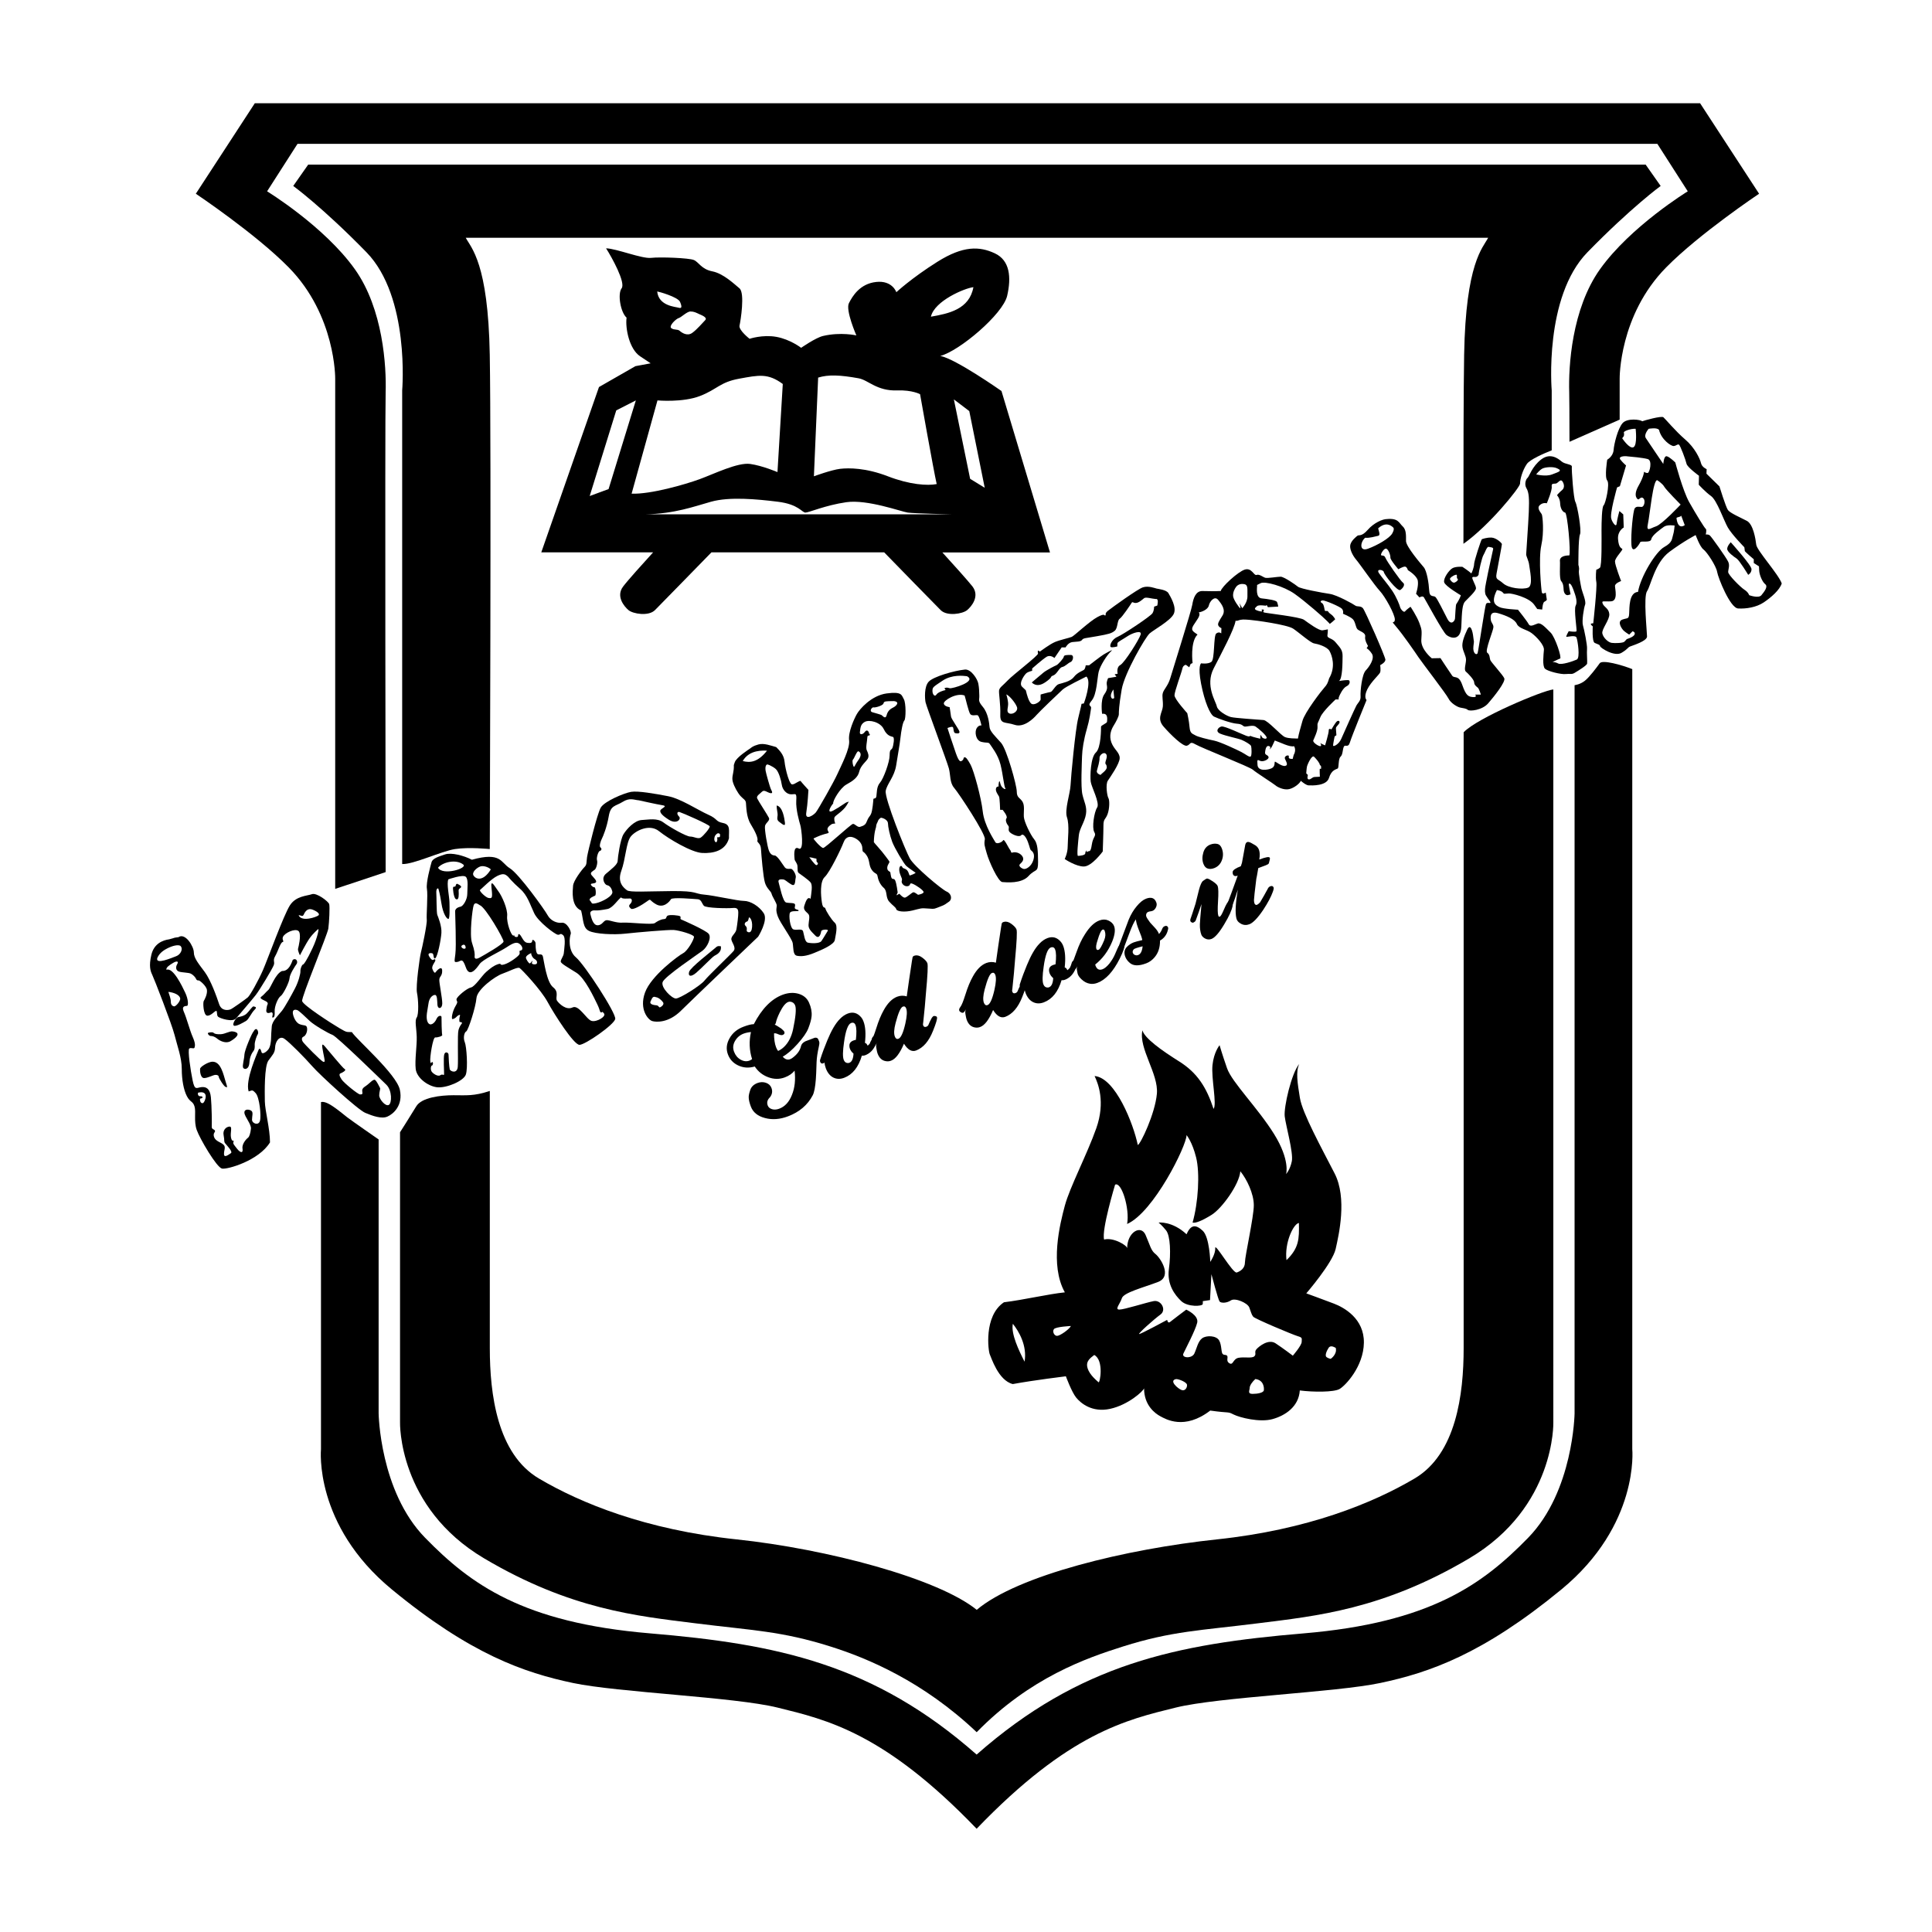
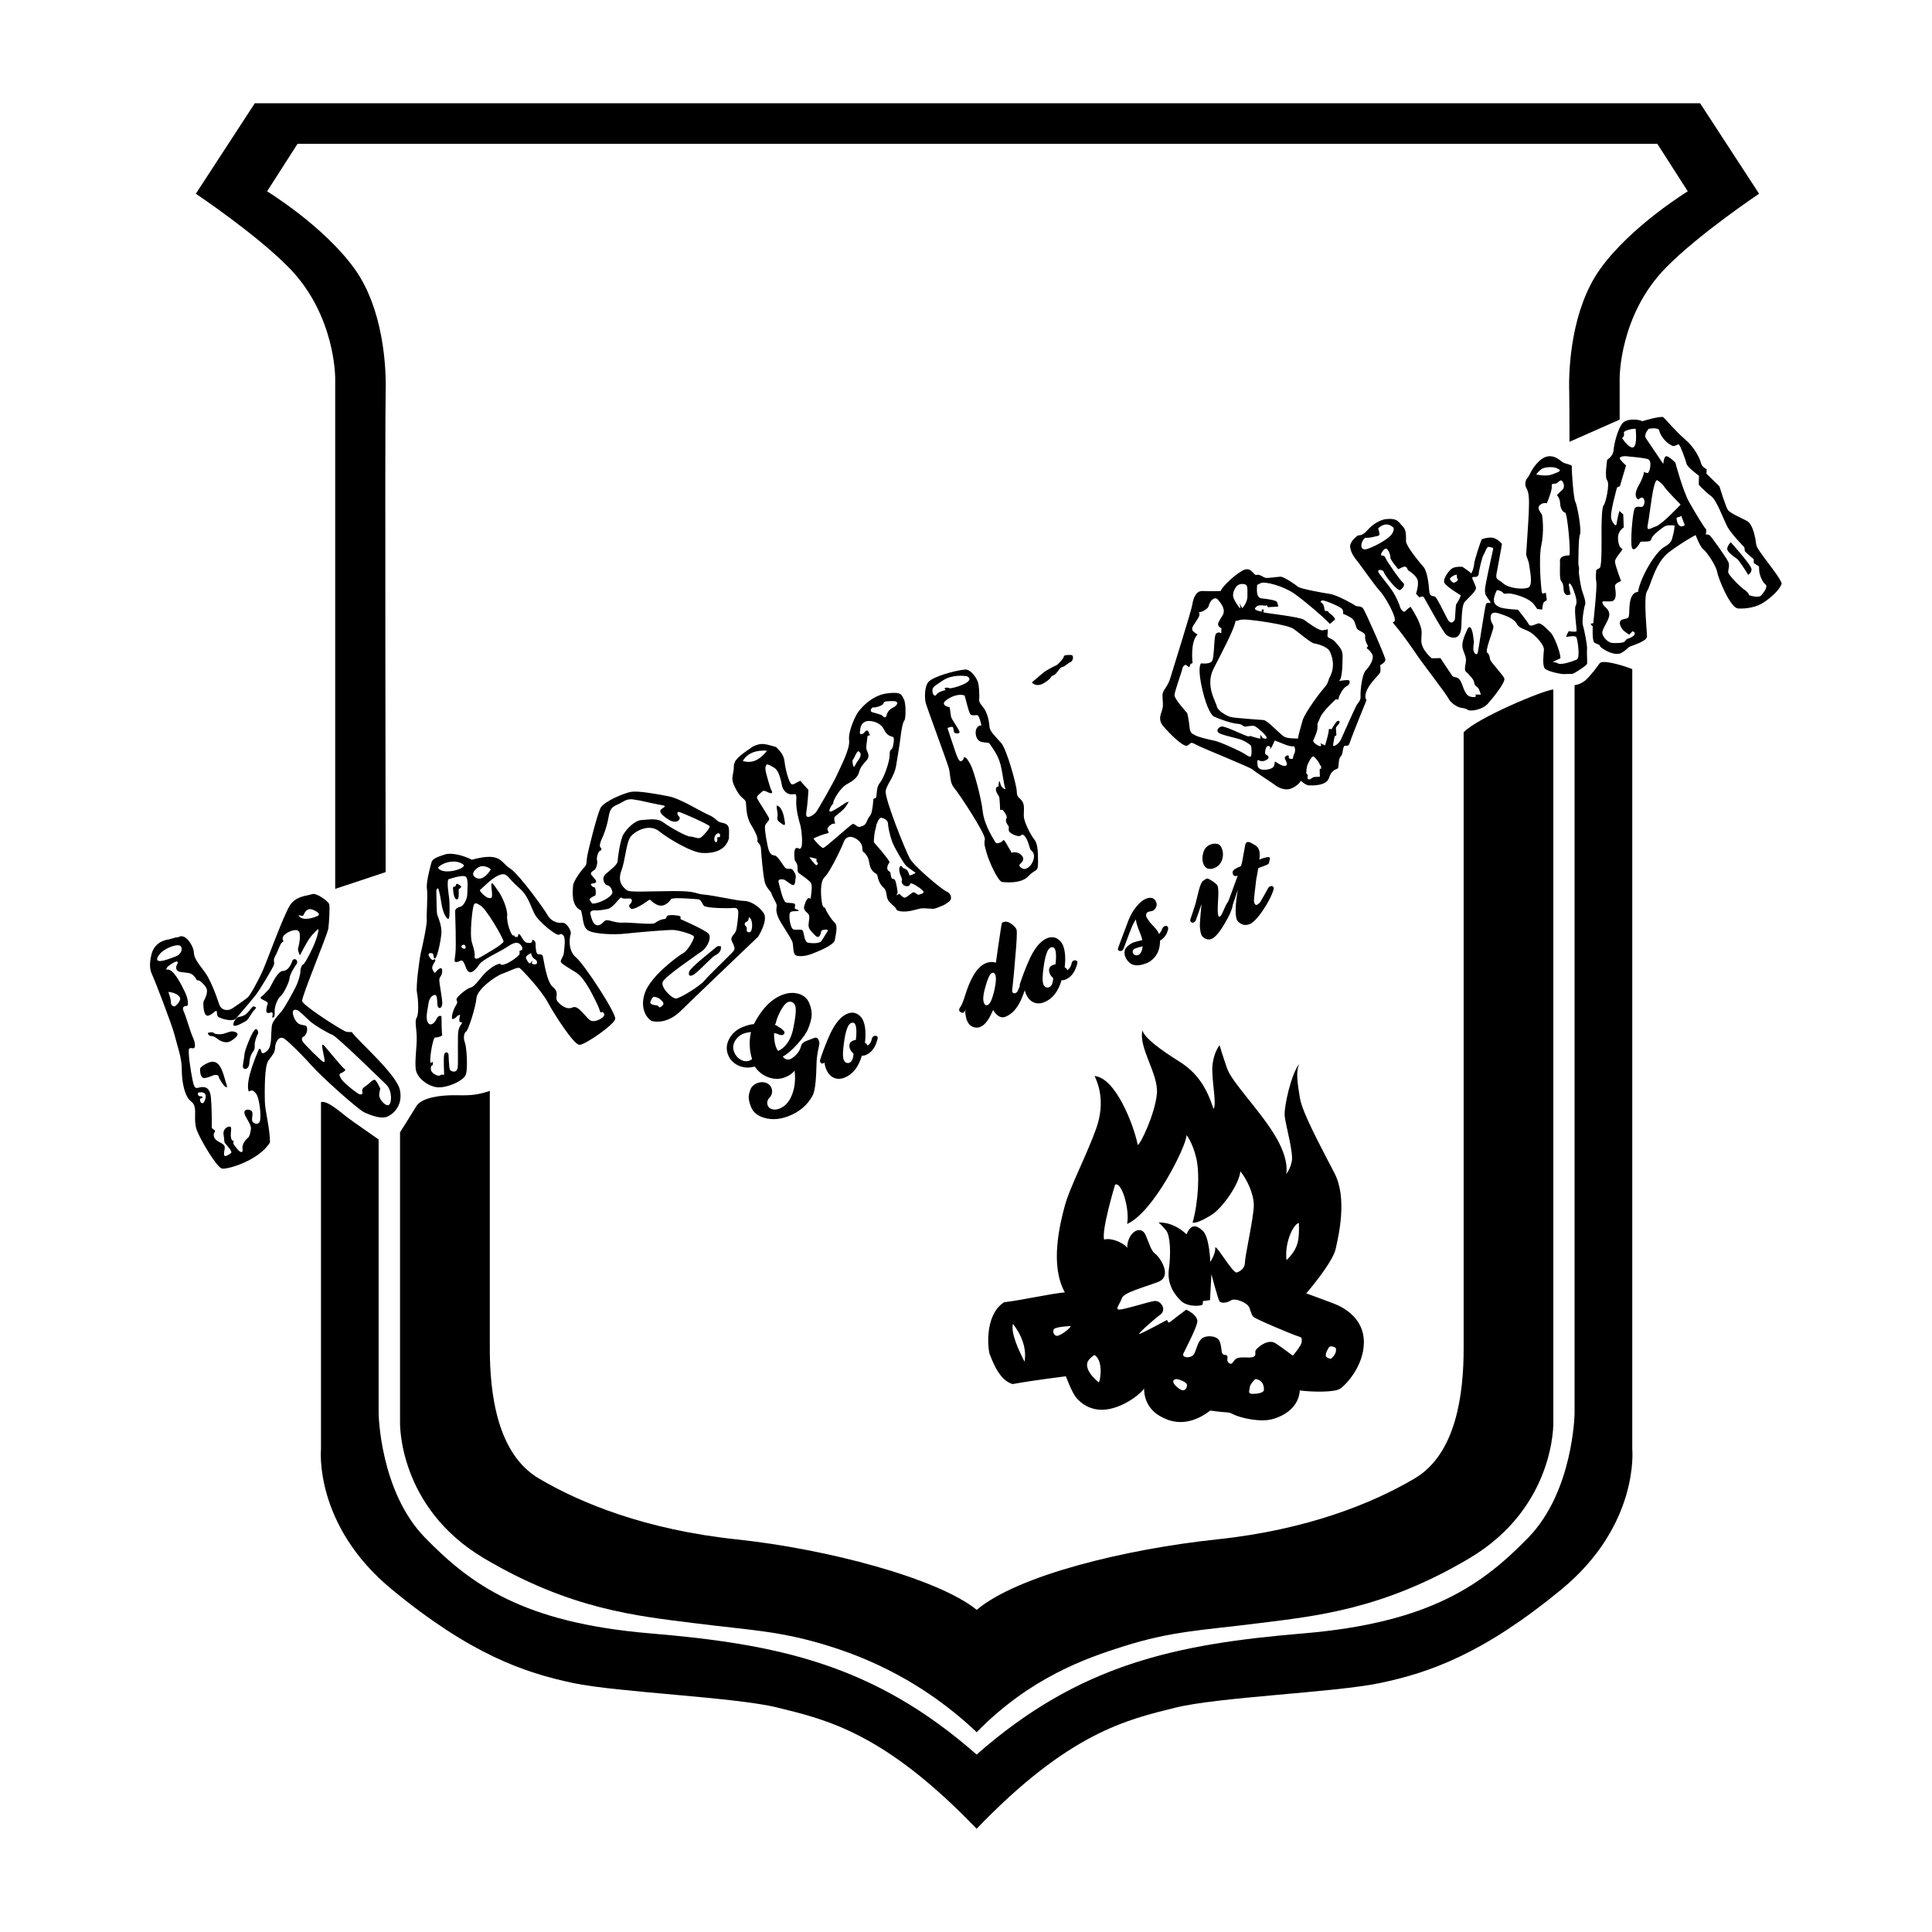
<svg xmlns="http://www.w3.org/2000/svg" version="1.1" id="Layer_1" x="0px" y="0px" viewBox="0 0 360 360" style="enable-background:new 0 0 360 360;" xml:space="preserve">
  <style type="text/css">
	.st0{fill:#010101;}
</style>
  <g>
    <g>
      <g>
        <path d="M74.51,203.07c-0.63-2.94-8.05-9.33-8.94-10.75c-1.06-0.07-0.79,0.16-2.31-0.73c-1.52-0.89-6.79-4.29-6.96-5.05     c-0.16-0.76,4.72-12.37,4.88-13.52c0.16-1.15,0.3-4.06,0.16-4.55s-2.34-2.18-3.23-1.85c-0.89,0.33-2.94,0.3-4.09,2.08     c-1.15,1.78-4.16,10.09-5.01,12.04s-2.41,4.75-2.84,5.11c-0.43,0.36-2.87,2.11-3.23,2.24c-0.36,0.13-1.65,0.4-2.11-0.99     c-0.46-1.39-1.55-4.45-2.67-5.97s-2.04-2.57-2.04-3.66c0-1.09-1.58-3.73-2.87-2.84c-1.19,0.16-0.26,0.02-1.72,0.4     c-1.19,0.16-2.84,0.79-3.33,2.9c-0.49,2.11-0.16,3.03,0.16,3.69c0.33,0.66,3.66,9.23,4.16,11.21c0.49,1.98,1.35,4.25,1.35,6.33     c0,2.08,0.36,3.96,0.96,5.11s1.12,0.89,1.42,1.91c0.3,1.02-0.16,2.74,0.4,4.35c0.56,1.62,3.73,7.03,4.72,7.22     c0.99,0.2,6.86-1.48,8.94-4.88c0-2.54-0.92-5.84-0.96-7.65c-0.03-1.81-0.1-6.53,0.66-7.59c0.76-1.06,1.22-1.42,1.25-2.44     c0.03-1.02,0.76-2.31,1.75-1.62c0.99,0.69,3.79,3.53,5.21,5.15c1.42,1.62,8.44,8.05,9.83,8.64s3.1,1.19,4.16,0.69     C73.26,207.59,75.14,206.01,74.51,203.07z M56.63,170.36c0.26-0.59,0.75-1.17,1.56-0.88c0.81,0.29,1.48,0.79,1.16,1.08     s-3.14,1.32-3.71-0.02C56.17,170.53,56.36,170.95,56.63,170.36z M29.3,178.54c0.31-0.75,0.88-1.32,1.87-1.82     c0.99-0.51,2-0.73,2.44-0.48c0.59,0.57,0.04,1.63-0.77,1.93C32.02,178.47,28.97,179.81,29.3,178.54z M32.42,187.52     c-0.35-0.07-0.59-0.32-0.59-0.9c0-0.57-0.31-1.3-0.46-1.8c1.19,0.13,2.09,0.62,2.2,1.19C33.69,186.47,32.77,187.59,32.42,187.52z      M37.87,205.51c-0.31,0.18-0.57-0.15-0.6-0.51c-0.03-0.35,0.05-0.29,0.29-0.35c0.24-0.07,0.29-0.4-0.2-0.37     c-0.48,0.02-0.55-0.46-0.44-0.68C39.11,203.1,38.18,205.34,37.87,205.51z M52.55,188.33c-0.56,0.73-1.85,1.91-1.91,2.94     c-0.07,1.02-0.13,1.54-0.13,2.21c0,0.55-0.13,1.58-0.49,2.04c-0.46,0.59-1.19,0.99-1.29,0.53c-0.1-0.46-0.36-0.96-0.59-0.33     c-0.23,0.63-2.47,5.54-1.81,7.65c0.66-0.16,0.63-0.43,1.32,0.33c0.69,0.76,1.06,4.19,0.79,5.15c-0.26,0.96-1.48,0.49-1.48-0.2     s0.26-1.35-0.1-1.65c-0.36-0.3-1.35-0.43-1.32,0.33c0.03,0.76,1.32,2.14,1.22,3c-0.1,0.86-0.3,1.48-0.53,1.65     c-0.23,0.16-1.19,1.12-1.04,2.04c0.15,0.92-0.41,0.82-1.04,0c-0.63-0.82-0.76-0.86-0.63-1.32c0.13-0.46-0.23,0.3-0.46-0.66     c-0.23-0.96,0.33-2.15-0.3-2.12c-0.63,0.04-1.29,0.66-1.09,1.62c0.2,0.96,0,1.15,0.3,1.52c0.3,0.36,1.45,1.55,1.06,1.81     c-0.4,0.26-1.25,0.96-1.29,0.2c-0.03-0.76,0.4-1.32-0.1-1.78c-0.49-0.46-1.48-0.63-1.75-1.42s0.3-0.89,0.16-1.19     c-0.13-0.3-0.63-0.21-0.59-0.76c0.03-0.56,0-3.79-0.16-5.44c-0.16-1.65-0.89-2.01-1.78-1.91c-0.89,0.1-1.22,0.69-1.62-1.22     s-0.96-5.71-0.63-5.97c0.33-0.26,0.89,0.16,0.99-0.2c0.1-0.36,0.16-0.79-0.36-1.98c-0.53-1.19-1.15-3.59-1.65-4.68     c-0.49-1.09,0.3-1.06,0.59-1.09c0.3-0.03,0.26-1.22-0.33-2.47c-0.59-1.25-2.28-4.78-3.5-4.25c-0.1-0.46,0.59-0.89,1.25-1.29     c0.66-0.4,1.09-0.33,0.76,0.23c-0.33,0.56-0.26,1.19,0.33,1.39s1.78,0.16,2.24,0.4s0.86,0.73,0.96,0.99     c0.1,0.26,0.3,0.26,0.49,0.26s1.42,1.02,1.52,1.78c0.1,0.76-0.4,1.75-0.59,2.04s-0.07,2.64,0.61,2.74     c0.68,0.1,1.44-0.89,1.7-0.89c0.26,0,0.03,0.79,0.36,1.09c0.33,0.3,2.7,1.09,3.36,0.3s2.87-3.33,3.66-4.35     c0.79-1.02,3.03-4.78,3.33-5.51c0.3-0.73-0.23-0.82,0.3-1.75c0.53-0.92,0.95-2.51,1.38-2.61c0.43-0.1-0.4-0.53,0.26-1.25     c0.66-0.73,2.51-1.42,2.84-0.59c0.33,0.82-0.13,2.7-0.23,3.07c-0.1,0.36,0.35,1.25,0.35,1.25s1.14-2.24,1.8-3.17     s1.48-1.62,1.62-1.72c0.13-0.1-0.07,1.42-1.09,3.59c-1.02,2.18-1.62,3.03-1.78,3.03c-0.16,0-0.49,0.76-0.46,1.22     c0.03,0.46-0.36,1.98-1.02,3.23C54.3,185.46,53.11,187.61,52.55,188.33z M72.44,205.89c-0.62,0.33-1.78-1.08-1.78-1.78     c0-0.7,0.26-1.19,0.15-1.39c-0.11-0.2-0.62-1.32-0.95-1.5s-1.08,0.73-1.65,1.1c-0.57,0.37-0.79,0.62-0.7,1.1     c0.09,0.48-0.04,0.51-0.42,0.51c-0.37,0-3.01-2.13-3.45-2.81c-0.44-0.68-0.48-1.01-0.18-1.12c0.31-0.11,1.17-0.57,0.77-0.79     c-0.4-0.22-3.12-3.58-3.73-4.27c-0.61-0.68-0.53-0.13-0.27,1.23c0.26,1.36,0.44,1.82,0,1.67c-0.44-0.15-3.5-3.28-3.78-3.69     c-0.29-0.42-0.26-0.84,0.11-0.99c0.37-0.15,0.75-0.88,0.66-1.58c-0.09-0.7-0.57-0.4-1.41-0.75c-0.84-0.35-1.28-1.74-1.25-2.2     c0.02-0.46,0.37-0.55,0.77-0.44c0.4,0.11,1.66,1.39,2.4,2.07c0.88,0.8,3.39,2.26,4.22,2.57c0.84,0.31,8.97,8.25,10.05,9.3     C73.07,203.18,73.05,205.56,72.44,205.89z" />
        <path d="M39.48,197.84c-0.72,0.07-2.15,0.9-2.2,1.32c-0.04,0.42,0.07,1.72,0.75,1.72c0.68,0,1.65-0.55,2.07-0.59     c0.42-0.04,0.66,0.15,0.66,0.37c0,0.22,0.95,1.78,1.28,1.87c0.33,0.09,0.4,0.26,0-0.99S41.17,197.69,39.48,197.84z" />
        <path d="M43.37,192.19c-0.59-0.09-1.41,0.48-2.22,0.52c-0.81,0.04-1.19-0.08-1.36-0.26c-0.18-0.18-0.75-0.08-0.99,0     c-0.24,0.08,0.2,0.61,0.46,0.59c0.26-0.02,0.77,0.11,1.23,0.51c0.46,0.4,1.61,0.97,2.46,0.46     C43.81,193.51,45.19,192.46,43.37,192.19z" />
        <path d="M47.26,192.18c-0.31,0.27-1.69,3.52-1.72,4.34c-0.02,0.81-0.42,2.02-0.24,2.42c0.18,0.4,1.08,0.42,1.17-0.92     c0.09-1.34,0.59-1.93,0.79-2.22c0.2-0.29,0.22-0.62,0.2-1.14c-0.02-0.53,0.37-1.67,0.59-1.98     C48.27,192.37,47.84,191.11,47.26,192.18z" />
        <path d="M47.44,188.15c0.57-0.55,0.02-0.53-0.18-0.62c-0.2-0.09-0.84,0.9-1.28,1.32c-0.44,0.42-0.97,0.55-1.45,0.64     c-0.53-0.04-1.39,1.45-0.92,1.63c0.46,0.18,1.82-0.64,2.29-0.92C46.36,189.9,46.87,188.69,47.44,188.15z" />
        <path d="M54.56,178.84c-0.22,0.53-0.7,2.15-2,2.09c-1.26,0.51-2.11,3.14-2.57,3.54c-0.46,0.4-0.84,0.92-1.25,1.21     c-0.42,0.29-0.09,0.46,0.7,0.84c0.79,0.37,0.31,0.69,0.29,1.01c-0.02,0.31-0.31,1.1,0.13,1.21c0.44,0.11,0.73-0.29,0.9,0     c0.18,0.29-0.15,0.84,0.02,0.86c0.18,0.02,0.46-0.04,0.4-1.08c-0.07-1.03,0.66-2.64,1.12-2.92c0.46-0.29,1.61-2.57,1.65-3.32     c0.04-0.75,1.03-2.26,1.32-2.66C55.55,179.22,55.24,178.43,54.56,178.84z" />
      </g>
      <g>
        <g>
          <path d="M107.33,178.4c-1.58-1.32-1.19-3.83-0.99-4.35s-0.73-2.24-1.65-2.11c-0.92,0.13-2.11-0.4-2.64-1.39      s-5.34-7.72-7.06-8.77s-1.58-3.1-7.06-1.58c-1.52-0.79-3.83-1.39-5.01-0.99c-1.19,0.4-2.31,0.73-2.51,1.45      c-0.2,0.73-1.06,3.8-0.86,4.97s-0.12,4.93-0.03,5.72c0.1,0.79-0.89,5.41-1.09,6.13c-0.2,0.73-0.99,6.27-0.73,7.52      c0.26,1.25,0.36,3.99-0.05,4.6c-0.41,0.61-0.05,1.9,0,3.6c0.05,1.7-0.38,4.32-0.19,5.98c0.18,1.65,2.23,3.19,3.94,3.41      c1.72,0.22,5.01-1.15,5.41-2.38c0.4-1.23,0.13-5.23-0.2-6s-0.13-1.82,0.26-2.02s1.78-4.55,1.91-6.2      c0.13-1.65,3.5-4.09,4.82-4.55c1.32-0.46,2.84-1.32,3.23-1.06s3.96,4.02,5.21,6.33c1.25,2.31,4.88,7.98,5.94,7.98      c1.06,0,6.46-3.76,6.66-4.82S108.91,179.72,107.33,178.4z M89.48,161.46c0.59-0.21,1.52,0.1,1.98,0.54      c-1.47,2.37-2.79,1.8-3.21,1.17C87.83,162.53,88.88,161.67,89.48,161.46z M88.27,168.66c0.24-0.62,0.75-0.24,1.12,0      c1.06,0.33,4.46,6.27,4.44,6.77c-0.02,0.51-3.69,2.57-4.44,2.99c-0.75,0.42-0.99,0.18-0.95-0.2c0.04-0.37,0.04-0.99-0.48-2.51      S88.03,169.28,88.27,168.66z M86.33,161.1c0.86,0.68-3.84,2.13-4.71,0.59C82.44,160.66,84.97,160.02,86.33,161.1z M97.02,177.11      c-0.46,0.07-0.02,0.35-0.26,0.75c-0.24,0.4-1.8,1.56-2.81,1.85c-1.01,0.29-0.33-0.33-1.17-0.04c-0.84,0.29-1.36,0.73-2.18,1.43      c-0.81,0.7-2.09,2.75-2.85,2.9c-0.76,0.15-2.69,1.76-2.69,2.22c0,0.46,0.42,0.26-0.18,1.25c-0.59,0.99-0.88,2.53-0.51,2.42      s0.51-0.22,0.79-0.51c0.29-0.29,0.66-0.37,0.55-0.11c-0.11,0.26-0.2,1.19-0.02,1.17c0.18-0.02,0.46,0.09,0.4,0.22      c-0.07,0.13-0.44,0.48-0.66,1.3c-0.22,0.81-0.02,5.5-0.13,6.84s-1.39,0.86-1.5,0.44c-0.11-0.42-0.22-2.35-0.22-2.73      c0-0.37-0.59-0.66-0.79-0.07c-0.2,0.59-0.02,3.28-0.04,3.69c-0.02,0.42-0.24-0.11-0.7,0.22c-0.46,0.33-1.43-0.33-1.65-0.73      c-0.22-0.4-0.11-1.06,0.09-1.08c0.2-0.02,0.26-0.53,0.09-0.64c-0.18-0.11-0.29,0.57-0.4-0.13c-0.11-0.7,0.48-4.51,0.92-4.46      c0.44,0.04,1.39-0.26,1.3-0.46c-0.09-0.2-0.15-2.97-0.13-3.32c0.02-0.35-0.62-0.4-0.95,0.37c-0.33,0.77-1.19,1.45-1.63,0.55      c-0.44-0.9,0.02-2.4,0.15-3.45s0.73-1.58,1.19-1.61s0.42,1.03,0.48,1.87c0.07,0.84,0.9,0.75,0.9-0.29s-0.59-3.8-0.55-4.44      c0.04-0.64,0.57-0.64,0.53-1.69c-0.04-1.05-1.1,0.11-1.23,0.33c-0.13,0.22-0.37-0.02-0.59-0.62c-0.22-0.59,0.64-1.39,0.55-1.67      c-0.09-0.28-0.22-0.07-0.46,0c-0.24,0.07-0.79-0.7-0.81-0.99c-0.02-0.29,0.42-0.37,0.73-0.24c0.31,0.13,0.13,1.23,0.55,0.88      c0.42-0.35,1.03-3.36,1.12-4.68c0.09-1.32-0.62-2.99-0.77-3.39c-0.15-0.4-0.13-3.41-0.18-4.16c-0.04-0.75,0.35-0.95,0.42-0.59      c0.07,0.35,0.22,0.62,0.53,2.61c0.31,2,1.01,2.93,1.3,2.91c0.29-0.02,0.22-2.11,0.2-3.14c-0.02-1.03-0.57-3.47-0.2-4.24      c0,0,2.68-0.95,3.23-0.48c0.55,0.46,0.29,2.2,0.29,3.22c0,1.02-0.75,2.25-1.25,2.36c0,0-1.01,0.15-1.01,0.86      c0,0.7,0.24,6.4,0.04,7.96c-0.2,1.56-0.26,1.54,0.37,1.47c0.64-0.07,0.9-0.97,1.58,1.01c0.68,1.98,1.96,0.26,2.57-0.62      c0.62-0.88,3.74-2.26,5.06-3.14c1.32-0.88,1.91-1.03,2.46-0.55C97.44,176.42,97.48,177.04,97.02,177.11z M86.77,176.64      c-0.22,0.42-1.12-0.15-0.68-0.48C86.53,175.83,86.77,176.18,86.77,176.64z M100.04,179.52c-0.1,0.26-0.86,0.2-0.92,0      c-0.07-0.2,0.16-0.4,0.1-0.46s-0.35,0.45-0.51,0.46c-0.16,0.02-0.68-0.73-0.71-1.07c-0.03-0.35,0.71-0.76,0.99-0.86      c-0.07,0.26,0.23,0.89,0.64,1.12C100.04,178.95,100.14,179.26,100.04,179.52z M110.23,190.23c-0.95-0.26-2.37-3.08-3.54-2.51      c-1.17,0.57-2.46-0.64-2.88-1.23c-0.42-0.59,0.46-1.58-0.75-2.53c-1.21-0.95-1.69-4.88-1.89-5.69c-0.2-0.81-0.88-0.11-1.14-0.68      c-0.26-0.57-0.22-1.52-0.24-1.87c-0.02-0.35-0.62-0.85-0.62-0.42c0,0.44-0.42,0.46-0.97,0.37c-0.55-0.09-0.92-0.95-1.17-1.32      c-0.24-0.37-0.48-0.37-0.48-0.09c0,0.29-0.15,0.4-0.52,0.31c-0.36-0.09,0.06-0.31-0.36-0.24c-0.42,0.07-1.3-2.4-1.17-3.65      c0.13-1.25-0.95-3.69-1.61-4.56c-0.66-0.87-1.54-2.59-1.3-0.61c0.24,1.98,0.04,1.87-0.51,1.82c-0.55-0.04-1.85-1.34-1.63-1.5      c0.22-0.15,2.09-2.07,3.21-2.61c1.12-0.54,1.47-0.36,2.04,0.17c0,0,0.79,0.99,2.2,2.22c1.41,1.23,1.87,2.95,2.64,4.56      c0.77,1.61,3.85,3.91,4.38,4s0.4-0.4,0.99,0.07c0.59,0.46,0.2,2.73,0.15,3.34c-0.04,0.62-0.62,1.23-0.57,1.61      c0.04,0.37,1.32,1.06,2.92,2.07c1.61,1.01,3.32,4.73,3.89,5.89c0.57,1.17,0.42,1.45,0.7,1.5c0.29,0.04,0.13-0.35,0.55,0.2      C113,189.4,111.18,190.5,110.23,190.23z" />
        </g>
        <g>
          <path d="M84.93,167.52c0.4,0.24,0.55-0.17,0.55-0.93c0-0.76-0.09-0.75,0.09-0.96c0.18-0.22,0.9-0.37-0.4-0.96      c-0.22,0.07-0.22,0.24-0.29,0.44c-0.07,0.2-0.33,0.02-0.44,0.2C84.33,165.47,84.53,167.28,84.93,167.52z" />
        </g>
      </g>
      <g>
        <path d="M142.31,170.16c-0.88-1.34-2.51-2.29-3.69-2.29c-1.19,0-5.52-1.01-7.39-1.17c-1.87-0.15-1.21-0.7-5.98-0.66     c-4.77,0.04-7.87,0.26-8.42-0.15c-0.55-0.42-1.87-1.39-1.06-3.61c0.81-2.22,0.9-5.32,1.76-6.4c0.86-1.08,3.47-2.44,5.26-1.01     c1.78,1.43,6.07,3.98,8.07,4.07c2,0.09,4.29-0.35,4.97-2.73c-0.04-1.47,0.35-2.57-1.12-2.86c-1.47-0.29-0.88-0.73-2.77-1.56     c-1.89-0.84-5.08-2.97-7.45-3.43c-2.37-0.46-5.63-1.03-6.9-0.81c-1.28,0.22-5.01,1.76-5.67,2.97c-0.66,1.21-2.37,8.14-2.53,9.17     c-0.15,1.03,0,1.39-0.48,1.87c-0.48,0.48-2.07,2.55-2.13,3.5c-0.07,0.95-0.42,3.76,1.5,4.6c0.46,1.78,0.29,3.21,1.47,3.8     c1.19,0.59,4.62,0.75,6.79,0.51c2.18-0.24,7.98-0.75,9.01-0.68s3.69,0.84,3.76,1.25c0.07,0.42-1.17,2.63-2,3.06     c-0.84,0.43-5.98,4.19-7.12,7.34c-1.14,3.14,0.59,5.1,1.34,5.32c0.75,0.22,3.03,0.37,5.34-1.91c2.31-2.29,14.4-13.81,14.4-13.81     S143.19,171.5,142.31,170.16z M133.56,155.38c0.22-0.2,0.57-0.11,0.62,0.15c0,0.59-0.11,0.44-0.42,0.48c-0.31,0.04,0,0-0.12,0.62     c-0.12,0.62-0.58,0.2-0.54-0.35C133.14,155.73,133.34,155.58,133.56,155.38z M110.87,166.9c0.26-0.11,0.15-1.61-0.13-1.58     c-0.29,0.02-0.7-0.4-0.63-0.57c0.07-0.18,0.72-0.07,0.94-0.35c0.22-0.29-0.46-0.88-0.84-1.36c-0.37-0.48,0.33-0.75,0.62-0.99     c0.29-0.24,0.57-1.28,0.42-1.74c-0.15-0.46,0.22-1.69,0.53-1.76s0.4-0.44,0.11-0.64c-0.29-0.2,0.04-1.21,0.26-1.63     c0.22-0.42,0.92-2.09,1.28-4.18c0.35-2.09,1.25-1.85,2.59-2.68c1.34-0.84,2.07-0.37,3.03-0.29c0,0,3.34,0.75,4.31,0.9     c0.97,0.15,0.35,0.37-0.13,0.75c-0.48,0.37-0.13,1.01,1.39,1.96c1.52,0.95,2.37-0.15,1.91-0.59s-0.4-0.97,0.09-0.84     c0.48,0.13,5.58,2.35,5.63,2.68c0.04,0.33-1.19,1.78-1.69,2.09c-0.51,0.31-1.25-0.2-1.96-0.2c-0.7,0-3.8-1.74-4.97-2.62     c-1.17-0.88-2.7-0.53-4.05-0.46c-1.34,0.07-2.81,1.67-3.41,2.66c-0.59,0.99-1.06,4.27-1.08,4.97c-0.02,0.7-1.23,1.56-2.2,2.4     c-0.97,0.84-0.18,2.04,0.22,2.11c0.4,0.07,0.81,0.4,0.99,1.21c0.18,0.81-1.91,1.89-2.97,2.13c-1.06,0.24-0.75,0-1.17-0.44     C109.55,167.41,110.61,167.01,110.87,166.9z M122.99,187.7c-0.22,0.09-0.24-0.33-0.64-0.37c-0.4-0.04-1.41-0.13-1.12-0.75     c0.29-0.62,0.41-1.01,0.99-0.77c0.46,0.04,1.08,0.57,1.34,0.97C123.82,187.18,123.21,187.62,122.99,187.7z M137.23,173.13     c-0.13,0.79-0.86,1.14-0.95,1.76c-0.09,0.62,1.01,1.61,0.4,2.33c-0.62,0.73-4.71,4.6-5.41,5.5c-0.7,0.9-4.6,3.36-5.34,3.34     c-0.75-0.02-2.81-2.02-2.46-3.06c0.35-1.03,6.44-5.1,7.41-5.83c0.97-0.73,1.74-2.48,1.17-3.17c-0.57-0.68-4.77-2.53-5.1-2.66     c-0.33-0.13,0-0.4-0.2-0.59c-0.2-0.2-1.98-0.35-2.35-0.13c-0.37,0.22-0.09,0.59-0.68,0.64c-0.59,0.04-1.23,0.4-1.72,0.75     c-0.48,0.35-4.75-0.18-5.96-0.09c-1.21,0.09-2.35-0.46-2.97-0.46s-0.81,0.95-1.72,0.95c-0.9,0-1.21-1.61-1.34-2.09     c-0.13-0.48,0.33-0.73,0.88-0.68c0.55,0.04,1.32-0.07,2.31-0.26c0.99-0.2,1.91-1.74,2.55-2.18c0.07,0.35,1.25,0.22,1.65,0.22     s0.46,0.57,0.07,0.98c-0.4,0.4-0.24,0.61,0.11,0.92c0.35,0.31,2.07-0.7,2.95-1.34c0.88-0.64,0.33-0.26,1.74,0.53     c1.41,0.79,2.51-0.53,2.75-0.95c0.24-0.42,4.31-0.04,4.99,0c0.68,0.04,0.75,0.75,1.14,1.21c0.4,0.46,4.49,0.51,5.39,0.42     c0.9-0.09,1.01,0.26,1.03,0.86C137.59,170.62,137.37,172.33,137.23,173.13z M140.14,172.73c-0.11,1.41-0.88,0.95-0.98,0.79     c-0.1-0.15,0.17-0.62-0.23-0.99c-0.4-0.37,0.02-0.77,0.24-0.81c0.22-0.04,0.29-0.35,0.37-0.73     C139.6,170.77,140.25,171.32,140.14,172.73z" />
        <path d="M133.14,176.75c-0.53,0.48-4.49,3.52-4.73,4.33c-0.24,0.81,0.29,1.06,1.32,0.18c1.03-0.88,2.95-2.9,3.36-3.14     c0.42-0.24,1.41-0.66,1.23-1.8C133.74,176.25,133.67,176.27,133.14,176.75z" />
      </g>
      <g>
        <path d="M176.39,166.13c-0.92-0.4-6.04-4.68-6.86-6.17c-0.82-1.48-4.75-11.25-4.49-12.6c0.26-1.35,1.62-2.61,1.95-4.75     c0.33-2.14,0.63-3.66,0.79-5.08s0.43-2.94,0.73-3.27c0.3-0.33,0.33-3.27-0.1-3.99c-0.43-0.73-0.3-1.45-3.2-1.06     c-2.9,0.4-5.05,2.97-5.54,3.83s-1.65,3.36-1.45,4.91s-1.52,4.78-2.18,6.27c-0.66,1.48-3.59,6.63-4.02,7.16     c-0.43,0.53-2.04,1.58-1.78,0.03s0.4-4.22,0.4-4.22s-1.32-1.45-1.45-1.65c-0.13-0.2-1.25,0.69-1.45,0.59     c-0.59,0.46-1.42-2.87-1.55-4.22s-1.02-2.14-1.55-2.7c-0.96-0.26-2.28-0.79-3.33-0.49c-1.06,0.3-1.22,0.53-1.55,0.76     c-0.33,0.23-2.51,1.62-2.84,2.54c-0.33,0.92-0.1,0.36-0.2,1.32c-0.1,0.96-0.4,1.52-0.16,2.37s0.89,2.01,1.42,2.61     c0.53,0.59,0.96,0.69,1.02,1.29c0.07,0.59,0.03,2.57,0.89,3.96c0.86,1.39,1.39,2.61,1.25,3.03s0.59,0.46,0.66,1.58     c0.07,1.12,0.4,5.24,0.75,6.33c0.34,1.09,1.13,1.55,1.23,2.04c0.1,0.49,0.96,1.72,0.96,2.18c0,0.46-0.26,0.79,0.2,2.04     c0.46,1.25,2.61,4.09,2.77,4.95c0.16,0.86,0,2.21,0.79,2.37c0.79,0.16,1.78,0.07,3.23-0.53c1.45-0.59,3.69-1.55,3.83-2.41     c0.13-0.86,0.63-2.64,0-3.2c-0.63-0.56-1.65-2.21-1.75-2.64c-0.1-0.43-0.46,0.16-0.66-1.15c-0.2-1.32-0.4-3.89,0.53-4.75     s3.03-5.18,3.5-6.43c0.46-1.25,1.35-1.12,1.88-0.92c0.53,0.2,1.55,0.82,1.62,1.91s0.07,0.4,0.76,1.35     c0.69,0.96,0.4,1.88,0.99,2.74c0.59,0.86,0.99,0.56,1.09,1.19c0.1,0.63,0.43,1.55,1.15,2.18c0.73,0.63,0.3,1.75,1.02,2.57     c0.73,0.82,1.19,0.99,1.32,1.42s1.55,0.59,3.03,0.23c1.48-0.36,1.55-0.49,2.9-0.36c1.35,0.13,1.25,0,2.24-0.36     c0.99-0.36,1.02-0.5,1.65-0.92C177.45,167.59,177.32,166.53,176.39,166.13z M162.78,131.81c0.26,0.09,1.76-0.33,1.85-0.75     c0.09-0.42,0.41-0.4,1.93-0.42c1.16,0.13,0.49,0.9-0.15,1.21c-0.64,0.31-1.03,0.73-1.21,1.45c-0.18,0.73-0.66,0.18-0.86,0     c-0.2-0.18-1.14-0.37-1.8-0.59C161.88,132.49,162.52,131.72,162.78,131.81z M158.93,141.55c0.2-0.23,0.21-0.36,0.45-0.81     s0.4-0.81,0.61-0.74c0.66,0.35,0.36,1.1-0.12,1.73s-0.66,1.29-0.79,1.14C158.95,142.72,158.73,141.78,158.93,141.55z      M138.4,141.81c1.25-2.19,3.92-1.95,4.52-1.93C141.22,142.04,139.78,142.17,138.4,141.81z M153.03,173.51     c0.07-0.35,1.42-0.4,1.22-0.08c-0.2,0.31-0.84,1.43-1.2,1.93s-1.95,0.43-2.54,0.28c-0.59-0.15-0.68-1.53-0.87-2.11     c-0.2-0.58-1.19-0.13-1.8-0.35c-0.61-0.21-0.91-2.62-0.64-3.1c0.26-0.48,1.53-0.18,1.6-0.38s-0.3-0.15-0.58-0.33     s0-0.49-0.08-0.84c-0.08-0.35-1.01-0.21-1.65-0.36c-0.64-0.15-1.2-3.12-1.4-3.74s0.41-0.61,0.84-0.56s0.73,0.48,1.53,0.94     c0.81,0.46,0.66-0.68,0.81-1.24c0.15-0.56-0.49-1.55-0.79-1.65c-0.3-0.1-0.87,0.15-1.24-0.3c-0.36-0.45-1.37-2.19-1.88-2.21     c-0.51-0.02-0.86-0.31-1.1-0.96c-0.25-0.64-0.84-3.92-0.71-4.55c0.14-0.63,0.99-0.97,0.72-1.52c-0.26-0.54-1.98-3.15-2.18-3.61     c-0.2-0.46,0.49-0.84,0.91-1.26c0.41-0.42,0.97,0.16,1.52,0.27c0.54,0.12,0.36-0.28,0.15-0.68c-0.21-0.4-0.94-3.03-1.01-3.48     s-0.05-0.94,0.18-1.1c-0.03-0.28,1.17,0.28,1.72,0.78s0.99,2.06,1.12,2.95c0.13,0.89,0.87,1.75,1.72,1.76     c0.84,0.02,1.07-0.4,0.97,1.2c-0.1,1.6,0.58,3.96,0.76,4.55c0.18,0.59,0.78,4.93-0.31,4.34c-1.09-0.59-0.78,1.65-0.76,2     c0.02,0.35,0.49,0.69,0.54,1.3s-0.05,1.04,0.23,1.27c0.28,0.23,1.78,1.22,2.21,1.76s0.13,1.98,0,3.05     c-0.58-0.49-0.89,0.46-1.17,1.3c-0.28,0.84,0.49,1.17,0.79,1.58s0.03,1.25,0,1.98c-0.03,0.73,0.45,1.17,1.25,1.98     C152.71,175.14,152.96,173.85,153.03,173.51z M150.8,159.74c0,0,0.45,0.03,0.84,0.16l0.49,0.1c0,0,0,0.21,0.02,0.47     c0.02,0.26,0.31,0.27,0.26,0.42c-0.05,0.15-0.1,0.35-0.33,0.31C151.86,161.17,150.8,159.74,150.8,159.74z M163.3,148.39     c-0.1,0.58-0.54,0.26-0.56,0.54c-0.02,0.28-0.15,2.13-0.45,2.77c-0.31,0.64-0.34,0.27-0.87,1.57c-0.24,0.6-0.98,0.72-1.06,0.76     c-0.52,0.28-1.04-0.54-1.42-0.51c-0.38,0.03-5.16,4.5-5.56,4.49c-0.4-0.02-1.91-1.73-1.78-1.78c0.13-0.05,1.04-0.53,1.98-0.79     c0.94-0.26,0.94-0.16,0.68-0.66c-0.26-0.49,0.24-0.86,0.59-1.13c0.35-0.27,0.89-0.13,0.78-0.26s-0.25-0.78-0.13-1.1     c0.12-0.33,1.55-1.1,2.23-2.19c0.68-1.09,0.35-0.64,0.12-0.63s-1.29,0.87-2.59,1.57c-1.3,0.69-0.53-0.74,0-1.34     c-0.15-0.36,1.24-2.85,2.46-3.52c1.22-0.67,2.14-1.31,2.39-2.42s1.34-1.9,1.6-2.41s0.03-1.06-0.2-1.55     c-0.23-0.49,0.07-1.68,0.1-2.34c0.03-0.66,0.36-0.23,0.45-0.51c0.08-0.28-0.03-0.16-0.12-0.23c-0.08-0.07,0.07-0.15-0.12-0.4     s-0.4-0.31-0.73,0.13s-0.96,0.53-0.86-0.05c0.1-0.58,0.03-1.4,0.89-1.88c0.86-0.48,2.94,0.03,3.56,1.35     c0.63,1.32,1.39,1.32,1.72,1.45c0.33,0.13,0.07,1.63-0.12,2.06s-0.51,0.13-0.51,1.37s-1.14,4.35-1.8,5.1     S163.4,147.81,163.3,148.39z M171.07,166.73c-0.07,0-0.64-0.55-0.92-0.46c-0.29,0.09-1.17,0.95-1.54,0.99     c-0.37,0.04-1.03-0.73-1.03-0.73s-0.57,0.37-0.53,0.26c0.04-0.11,0.22-0.48,0.22-0.48s-0.2-1.67-0.46-2.24     c-0.26-0.57-0.59,0.02-0.77-0.73c-0.18-0.75-0.02-0.81-0.4-1.01s-0.42-0.79-0.09-1.33c0.33-0.54,0.24-0.36-0.53-1.44     c-0.77-1.08-2.19-2.55-2.19-2.64c0.03-1.8,0.4-2.76,0.4-2.76c0.04-0.7,0.25-0.79,0.38-1.2c0.12-0.36,0.53-0.59,0.53-0.59     c0.48,0.04,1.32,0.46,1.32,1.06c0,0.59,0.35,2.26,0.79,3.43c0.44,1.17,2.18,4.11,2.64,4.51c0.46,0.4,1.54,1.12,1.69,1.23     c0.15,0.11-0.95,0.53-1.06,0.53c-0.11,0-0.15-0.57-0.48-0.95c-0.33-0.37-0.77-0.35-0.86-0.53c-0.09-0.18-0.22-0.4-0.42-0.24     c-0.2,0.15-0.31,0.73-0.02,1.52c0.29,0.79,0.42,0.84,0.29,1.21c-0.13,0.37,0.37,1.08,1.08,0.99c0.7-0.09,0.24-0.73,0.92-0.46     c0.68,0.26,2.04,1.21,2.07,1.54C172.13,166.53,171.14,166.73,171.07,166.73z" />
        <path d="M144.72,150.09c-0.02,0.66,0.21,1.39,0.18,1.8c-0.03,0.41-0.23,0.87,0.3,1.25c0.53,0.38,1.17,1.01,1.06,0.16     S145.85,150.32,144.72,150.09z" />
      </g>
      <g>
        <path d="M192.69,156.37c-0.66-0.79-1.85-3.23-1.91-4.16s0.2-2.11-0.26-2.84c-0.46-0.73-1.06-0.71-1.06-1.87s-1.87-7.89-2.92-9.08     c-1.06-1.19-2.09-2.15-2.15-2.92c-0.07-0.77-0.26-2.59-1.25-3.78s-0.62-1.23-0.66-2.13c-0.04-0.9-0.02-1.3-0.18-2.18     c-0.15-0.88-1.34-2.73-2.48-2.65c-2.04,0.2-5.91,1.33-6.77,2.26s-0.73,3.1-0.59,3.83s4.02,11.08,4.35,12.34     c0.33,1.25,0.13,2.64,0.99,3.63s5.88,8.58,5.71,9.56c-0.17,0.99-0.04,1.19,0.36,2.64c0.4,1.45,2.11,5.28,2.9,5.34     s3.56,0.33,4.88-1.12c1.32-1.45,1.78-0.53,1.78-2.64C193.41,158.48,193.35,157.16,192.69,156.37z M174.48,129.44     c-0.31,0.48-0.75-0.07-0.73-0.73c0.02-0.66,0.09-0.68,1.87-1.87s3.89-0.92,4.55-0.84c1.96,0.99-2.77,2.37-3.21,2.24     c-0.44-0.13-0.59-0.15-0.88-0.04c-0.29,0.11,0.31,0.35,0.04,0.4S174.79,128.95,174.48,129.44z M192.55,160.26     c-0.35,1.17-1.36,1.78-1.82,1.65c-0.46-0.13-1.03-0.57-0.66-0.91c0.37-0.34,0.88-0.83,0.4-1.49c-0.48-0.66-1.34-0.79-1.76-0.66     c-0.42,0.13-0.22-0.15-0.51-0.51c-0.29-0.35-1.08-2.13-1.28-1.76c-0.2,0.37-1.21,0.79-1.45,0.35c-0.24-0.44-2.07-3.14-2.35-5.74     c-0.29-2.59-1.65-7.56-2.26-8.69c-0.62-1.12-0.86-1.39-1.12-1.39s-0.11,0.35-0.4,0.57c-0.29,0.22-0.57,0.55-1.23-1.34     c-0.66-1.89-1.56-4.68-1.56-4.68s0.9-0.4,1.03-0.13c0.13,0.26,0.07,1.01,0.42,1.08c0.35,0.07,0.81,0.13,0.79-0.24     c-0.02-0.37-1.54-2.4-1.58-2.86c-0.05-0.46-0.26-1.74-0.26-1.74s-1.01-0.11-1.08-0.68s2.37-2.07,3.87-1.49     c0.18,0.48,0.75,3.14,1.08,3.49c0.33,0.35,0.97,0.11,1.32,0.18c0.35,0.07,0.74,1.91,0.74,1.91s-0.49-0.13-0.89,0.51     c-0.4,0.64-0.21,2.29,0.89,2.55c1.1,0.26,1.3-0.02,1.59,0.44c0.29,0.46,1.5,1.93,1.96,3.78c0.46,1.85,0.66,4.11,0.9,4.44     c0.24,0.33-0.75,0.07-0.95-0.95c-0.2-1.01-0.35,0.33-0.31,0.53c0.04,0.2-0.33-0.09-0.48,0.44c-0.15,0.53,0.44,1.25,0.57,1.52     c0.13,0.26,0.2,2.46,0.2,2.46h0.46c0,0,1.01,1.19,0.73,1.56c-0.29,0.37,0.04,1.08,0.33,1.41c0.29,0.33-0.18,0.79,0.31,1.23     c0.48,0.44,1.74,0.95,2.07,0.55c0.33-0.4,0.88,0.18,1.28,1.25c0.4,1.08,0.37,1.43,0.62,1.58     C192.38,158.66,192.91,159.1,192.55,160.26z" />
      </g>
      <g>
-         <path d="M217.72,110.53c-0.36-0.63-1.91-0.79-2.21-0.86s-1.52-0.56-2.54-0.23c-1.02,0.33-5.74,3.76-6.5,4.35     c-0.76,0.59-0.26,0.82-0.53,0.89c-0.26,0.07,0.03-0.49-1.45,0.3c-1.48,0.79-4.32,3.5-4.78,3.69c-0.46,0.2-2.18,0.56-3.13,0.96     c-0.96,0.4-2.8,1.78-2.8,1.78l-0.36-0.2c0,0-0.1,0.2,0,0.56c0.1,0.36-4.65,3.96-5.61,4.98c-0.96,1.02-1.58,1.35-1.65,1.91     c-0.07,0.56,0.3,2.61,0.23,4.49c-0.07,1.88,0.92,1.32,2.67,1.91c1.75,0.59,3.56-1.22,4.06-1.81s4.29-4.22,4.91-4.78     c0.63-0.56,3.69-2.04,4.39-2.4c1.09,0.86-0.46,5.01-0.46,5.01l-0.43,0.07c0,0-0.1,0.59-0.63,2.7     c-0.53,2.11-1.35,10.92-1.42,12.47s-1.15,4.58-0.66,6s0.13,4.09,0.13,5.38s-0.56,2.37-0.56,2.37s2.11,1.42,3.59,1.39     c1.48-0.03,3.5-2.8,3.5-2.8s0.13-3.5,0.13-4.82c0-1.32,0.36-1.06,0.76-2.11s0.4-2.67,0.16-3.03c-0.23-0.36-0.56-2.54-0.1-3.23     c0.46-0.69,2.21-3.17,2.21-4.22s-1.06-1.58-1.55-2.9c-0.49-1.32,0-2.47,0.43-3.15s0.96-1.7,0.96-2.1c0-0.4,0-1.55,0.53-4.62     c0.53-3.07,4.42-9.76,5.21-10.45c0.79-0.69,3.89-2.37,4.49-3.63S218.08,111.15,217.72,110.53z M188.04,132.92     c-0.63-0.33-0.1-1.12-0.2-2.01c-0.1-0.89-0.33-1.52-0.33-1.52c0.59,0.23,1.68,1.55,1.98,2.34S188.66,133.25,188.04,132.92z      M205.12,144.37c0.07,0.1-0.89-0.2-0.73-0.76c0.16-0.56,0.53-1.78,0.49-2.37c-0.03-0.59,0.92-1.32,1.29-0.63     c0.23,0.46-0.23,1.22-0.2,1.58c0.03,0.36,0.2,0.1,0.26,0.73C206.31,143.54,205.05,144.27,205.12,144.37z M207.03,129.89     c-0.2-0.56,0.43-1.42,0.43-1.42l0.16,1.59C207.63,130.05,207.23,130.45,207.03,129.89z M215.64,112.84l-0.59,0.2     c0,0,0.03,0.66-0.3,1.22c-0.33,0.56-5.38,3.92-6.53,4.42s-1.52,1.72-1.25,1.88c0.26,0.16,1.22-0.1,1.22-0.1s0.03-0.33,0.03-0.59     c0-0.26,1.06-0.76,1.88-1.32c0.82-0.56,2.74-1.25,2.44-0.3c-0.3,0.96-3,5.24-3.79,5.67s-0.49,1.62-0.49,1.62l-0.56,0.1l0.33,0.46     l-1.55,0.26c0,0-0.3,0.59-0.26,1.09c0.03,0.49,0.3,0.89-0.46,1.95c-0.76,1.06-0.4,3.61-0.4,3.61c1.22-0.18,0.92,1.17,0.92,1.47     s-1.12,0.66-1.12,0.94c0,0.28,0.03,3.91-0.96,4.8c-0.99,0.89-1.09,4.45-0.96,5.44s1.75,3.96,1.19,4.82s-0.99,3.76-0.53,4.55     c0.46,0.79-0.23,0.79-0.46,2.37c-0.23,1.58-0.49,1.06-0.79,1.29c-0.3,0.23-0.14-0.26-0.14-0.26s-0.29,0.23-0.29,0.59     s-1.09,0.46-1.35,0.46c-0.26,0,0.03-2.7,0.16-3.89s1.09-2.44,1.32-3.86c0.23-1.42-0.33-2.24-0.66-3.69     c-0.33-1.45-0.1-5.84-0.07-7.09c0.03-1.25,0.33-3.17,0.88-5.05c0.55-1.88,0.7-3.27,0.8-3.92s-0.82-0.3,0.13-1.45     c0.96-1.15,1.02-4.22,1.29-5.34c0.26-1.12,1.57-3.18,2.29-3.81c0.73-0.63-0.91,0.31-1.37,0.58c-0.46,0.26-2.7,2.01-2.7,2.01     h-0.63c0,0-0.07,0.59-0.3,0.81c-0.23,0.21-1.25,0.51-1.91,1.37s-2.14,1.12-2.8,1.32c-0.66,0.2-1.15,1.42-1.58,1.48     c-0.43,0.07-1.81,0.46-1.81,0.46s-0.03,0.66,0,0.92c0.03,0.26-0.89,1.02-1.55,0.88c-0.66-0.14-1.12-2.23-1.12-2.23l-0.1-0.36     c0,0,0,0-0.69-0.66c-0.69-0.66,0.49-2.28,0.82-2.54c0.33-0.26,1.06-0.43,1.06-0.43v-0.43c0,0,1.98-1.75,2.7-2.18     s1.45,0.23,1.45,0.23l1.35-1.98h0.73c0,0,0.46-0.89,1.25-0.99s1.55-0.03,1.81-0.4c0.26-0.36,0.56-0.3,2.77-0.69     s2.74-0.53,3.33-1.02s0.43-1.91,0.92-2.24s2.01-2.61,2.21-2.94s0.26,0.03,0.82,0c0.56-0.03,1.19-0.63,1.52-0.89     c0.33-0.26,1.39,0.1,2.18,0.16C216,111.48,215.64,112.84,215.64,112.84z" />
        <path d="M199.48,122.04c-0.53,0-1.25,0-1.25,0.3s-1.06,1.48-1.39,1.62c-0.33,0.13-1.95,0.96-2.47,1.42     c-0.53,0.46-2.11,1.78-2.11,1.78s0.86,1.09,2.47,0c1.62-1.09,0.79-1.02,1.52-1.29s1.09-1.45,1.68-1.58     c0.59-0.13,1.09-0.76,1.55-0.92C199.94,123.19,200.24,122.01,199.48,122.04z" />
      </g>
      <g>
        <path d="M258.15,122.93c0-0.53-3.76-9.1-4.19-9.6c-0.43-0.49-1.09-0.23-1.42-0.49c-0.33-0.26-3.4-1.98-4.78-2.18     c-1.39-0.2-5.44-0.95-5.9-1.33c-0.46-0.38-2.61-1.87-3.23-1.87s-2.44,0.33-2.87,0.2c-0.43-0.13-1.12-0.73-1.62-0.53     c-0.49,0.2-0.89-1.42-2.21-0.99c-1.24,0.4-4.27,3.15-4.48,4.01c-0.05-0.01-0.09-0.02-0.14-0.02c-1.12,0.07-2.11,0-3.3,0     c-1.19,0-1.65,1.32-1.85,2.57c-0.2,1.25-3.69,12.27-4.09,13.65c-0.4,1.39-1.19,2.08-1.39,2.76c-0.2,0.67,0.07,1.4,0,2.52     c-0.07,1.12-1.19,2.23,0.13,3.75c1.32,1.52,3.63,3.77,4.35,3.57c0.73-0.2,0.46-0.92,1.58-0.26c1.12,0.66,10.09,4.19,10.69,4.72     c0.59,0.53,3.92,2.64,4.25,2.94c0.33,0.3,1.55,0.92,2.54,0.69c0.96-0.22,2.02-1.1,2.16-1.55c0.51,0.42,1.04,0.83,1.47,0.85     c0.63,0.03,3.33,0.13,3.79-1.39c0.46-1.52,1.35-1.58,1.62-1.75c0.26-0.16,0.07-1.8,0.53-2.2c0.46-0.4,0.36-1.42,0.63-1.89     c0.26-0.46,0.79,0.33,1.12-0.79c0.33-1.12,3.1-7.88,3.1-7.88s-0.59-0.5,0.13-1.98c0.73-1.48,2.28-2.77,2.41-3.2s0-1.32,0-1.32     S258.15,123.46,258.15,122.93z M230.35,109.33c0.29-0.37,0.79-0.6,1.43-0.49c0.86,0.09,0.62,1.01,0.66,2.23     c0.04,1.22-0.97,2.26-0.97,2.26l-0.51-0.93c0,0,0.29,1.03,0.11,0.92c-0.18-0.11-1.23-1.54-1.3-2.24     C229.71,110.37,230.07,109.69,230.35,109.33z M227.38,136.71c1.02,0.43,3.33,0.89,3.96,1.15c0.63,0.26,1.68,0.86,1.78,1.15     s0.16,1.75-0.07,1.95s-0.92-0.4-1.72-0.82s-3.96-1.91-5.11-2.14c-1.15-0.23-3.03-0.69-3.5-0.99c-0.46-0.3-0.96-0.26-1.06-1.48     c-0.1-1.22-0.43-2.64-0.43-2.64s-2.38-2.61-2.38-3.33s1.32-4.25,1.46-4.95c0.13-0.69,0.66-0.73,0.66-0.73l0.63,0.46l0.26-0.63     l0.36-0.16c0,0-0.49-3.96,0.92-5.31c-0.92-0.63-1.29-0.82-0.76-1.72c0.53-0.89,1.48-1.88,0.99-2.41     c0.53-0.07,1.72-0.53,1.88-1.29c0.16-0.76,1.06-1.85,1.72-1.06s1.48,1.88,0.82,2.94c-0.66,1.06-0.96,1.52-0.76,1.88     s0.56,0.46,0.56,0.46l-0.03,0.99c0,0-0.36-0.4-0.92,0s-0.25,4.85-0.93,5.31s-1.9,0.26-1.9,0.26s-0.66,0.43,0,3.83     c0.66,3.4,1.68,5.74,2.41,6.1s3.2,1.25,4.25,1.32s1.06,0.42,1.39,0.52c0.33,0.11,1.55-0.34,2.08,0c0.53,0.34,2.18,1.75,2.08,2.12     c-0.1,0.36-0.76,0-0.76,0l-0.4-0.59l-0.03,0.75c0,0-1.45-0.33-1.75-0.49c-0.3-0.16,0,0.26-0.89-0.07     c-0.89-0.33-3.99-1.83-4.58-1.72C227.02,135.49,226.36,136.29,227.38,136.71z M241.14,140.51c-0.07,0.03-0.26,0.89-0.26,0.89     s-0.86,0.11-0.73-0.39c0.13-0.5-0.96-0.18-0.71,0.4c0.25,0.58,0.67,1.21,0,1.31c-0.67,0.1-1.79-0.89-1.89-0.79     c-0.1,0.1,0.1,0.89-0.59,1.22c-0.69,0.33-2.54,0.63-2.64-0.59c-0.1-1.22,0-0.96,0.56-0.76c0.56,0.2,1.68-0.35,1.48-0.79     c-0.2-0.43-0.69-0.27-0.63-0.86c0.07-0.59,0.23-1.32,0.76-1.12c0.53,0.2-0.13,0.73,0.13,0.56s0.49-0.69,0.49-0.69l0.43-0.92     c1.06,0.36,2.8,1.29,3.59,1.06C241.53,139.68,241.2,140.47,241.14,140.51z M241.85,137.62c-0.61-0.03-1.72,0.01-2.42-0.28     c-0.79-0.33-3.17-3.1-3.99-3.17c-0.82-0.07-5.32-0.36-6.09-0.56c-0.77-0.2-2.45-1.15-2.62-2.01c-0.16-0.86-2.21-3.86-0.59-7.03     c1.46-2.85,3.88-7.35,4.09-8.9c0.14,0.03,0.29,0.02,0.46-0.04c0.69-0.26,1.12-0.2,2.14-0.13c1.02,0.07,7.03,0.89,8.15,1.65     s3.23,2.64,3.89,2.74c0.66,0.1,2.41,0.59,2.87,1.42c0.46,0.82,1.19,2.93-0.07,5.08c-0.26,0.86-0.4,1.19-0.89,1.72     c-0.49,0.53-3.66,4.62-4.09,6.23C242.35,135.59,242.02,136.62,241.85,137.62z M246.17,143.09c0,0.37-0.15,0.11-0.23,0.14     c-0.08,0.03,0,1.5,0,1.5s-0.58,0.02-1.01,0.05c-0.43,0.03-0.66,0.49-1.07,0.45s-0.15-0.82-0.15-0.82l-0.31-0.31     c0,0,0.05-0.84,0.13-1.24c0.08-0.4,0.91-2.28,1.34-1.84c0.43,0.44,1.04,1.12,1.07,1.54C246.18,142.7,246.17,142.72,246.17,143.09     z M254.47,124.95c-0.7,0.75-1.01,3.85-0.95,4.75c0.07,0.9-0.46,1.19-0.79,1.8c-0.33,0.62-2.35,5.12-2.81,6.18     s-1.52,1.54-1.52,1.23c0-0.31,0.29-1.69,0.29-1.69l0.33-0.22c0,0-0.07-0.97-0.09-1.23c-0.02-0.26,0.09-0.33,0.51-0.84     c0.42-0.51-0.02-0.77-0.33-0.51c-0.31,0.26-1.02,1.5-1.02,1.5s-0.52-0.33-0.5,0.18c0.02,0.51-0.68,2.79-0.68,2.79     s-0.81-0.35-0.88-0.42c-0.07-0.07,0.35,0.55,0,0.57c-0.35,0.02-1.47-0.7-1.32-1.08c0.15-0.37,0.86-1.8,0.79-2.53     c-0.07-0.73,0.09-0.7,0.53-1.8c0.44-1.1,2.84-3.3,2.84-3.3s0.64,0,0.62,0c-0.02,0-0.13-0.11,0-0.46c0.13-0.35,0.73-1.67,1.43-2     c0.7-0.33,0.64-0.99,0.44-1.1c-0.2-0.11-1.25,0.02-1.87,0.13c0.68-0.37,0.66-3.43,0.68-4.64c0.02-1.21-0.55-1.65-1.28-2.55     c-0.73-0.9-1.63-0.7-1.54-1.36c0.09-0.66,0.07-1.08,0.07-1.08s-0.29,0.07-0.97,0.18s-2.7-1.41-3.47-1.96     c-0.77-0.55-7.06-1.23-7.43-1.36c-0.37-0.13,0.07-0.4-0.07-0.51c-0.13-0.11-0.44,0-0.44,0s0.57,0.53-0.53,0.22     c-1.1-0.31-0.59-0.57-0.3-0.88c0.29-0.31,1.64-0.09,1.64-0.09l0.18-0.13l0.22,0.4l1.93-0.11c0,0-0.07-0.48-0.22-0.84     c-0.15-0.35-1.74-0.57-2.88-0.69c-1.14-0.12-0.84-1.99-0.84-2.3s-0.11-0.11,0.66-0.53c0.77-0.42,4.31,0.55,6.35,2     c2.04,1.45,5.39,4.38,6.02,5.04c0.64,0.66,0.42,0.4,0.46,0.53c0.04,0.13,1.06-0.84,1.06-0.84s-0.24-0.55-0.77-0.92     s-0.59-0.62-0.59-0.62s-0.37-0.02-0.51-0.02s-0.15-1.21-0.57-1.45c-0.42-0.24-0.31-0.46,0.11-0.51c0.42-0.04,3.28,1.17,3.61,1.58     c0.33,0.42,0.17,0.9,0.17,0.9s1.28,0.51,1.81,0.99c0.53,0.48,0.53,1.58,0.92,1.93c0.4,0.35,1.54,0.62,1.41,1.34     c-0.13,0.73,0.53,1.74,0.53,1.74l-0.26,0.44c0,0,0.44,0.18,0.99,1.03C256.19,122.71,255.18,124.2,254.47,124.95z" />
      </g>
      <g>
        <path d="M295.72,120.92c0.07-0.69-0.53-3.63-0.76-4.39s0.16-3.23,0.4-3.86s-0.53-2.34-0.66-2.94c-0.13-0.59-0.59-2.9-0.49-3.43     c0.1-0.53-0.1-1.02-0.1-1.02s-0.03-5.05,0.3-5.71c0.33-0.66-0.49-5.38-0.86-6.04c-0.36-0.66-0.73-6.07-0.66-6.56     c0.07-0.49-1.25-0.43-1.88-0.96s-2.11-1.72-3.83-0.4s-2.24,3.2-2.54,3.43c-0.3,0.23-0.66,1.19-0.2,1.95     c0.46,0.76,0.53,1.95,0.43,4.39c-0.1,2.44-0.49,7.55-0.49,7.92c0,0.36,0.49,1.22,0.56,1.98c0.07,0.76,0.82,3.83-0.2,4.22     c-1.02,0.4-3.63,0.11-4.65-0.8c-1.02-0.91-1.45-0.61-1.22-1.87s0.99-5.24,0.99-5.44c0-0.2-1.06-1.19-1.95-1.22     c-0.89-0.03-1.65,0.26-1.78,0.3c-0.13,0.03-1.45,4.09-1.45,4.62c0,0.53-0.4,1.65-0.53,1.75c-0.49-0.46-1.65-1.22-1.65-1.22     s-1.15-0.1-1.81,0.23c-0.66,0.33-1.81,1.95-1.58,2.67c0.23,0.73,3.1,2.41,3.1,2.41c-0.2,0.66-0.76,1.52-0.86,1.65     c-0.1,0.13-0.2,2.21-0.23,2.67c-0.03,0.46-0.73,1.39-1.42,0.07s-1.88-3.79-2.24-4.09c-0.36-0.3-1.09,0.13-1.15-1.19     c-0.07-1.32-0.43-3.66-1.02-4.35s-3.3-3.86-3.3-4.88s0.07-2.11-0.63-2.74c-0.69-0.63-0.79-1.55-2.94-1.35     c-0.79,0-2.41,0.69-3.56,2.01c-1.15,1.32-1.65,0.89-1.91,1.09c-0.26,0.2-1.09,0.86-1.32,1.62c-0.23,0.76,0.36,2.01,1.09,2.87     c0.73,0.86,3.4,4.75,4.39,5.8c0.99,1.06,2.84,4.4,2.8,5.35c-0.03,0.95-0.99-0.14,0.3,1.38c1.29,1.52,3.43,4.62,4.09,5.61     s5.21,6.89,5.61,7.72c0.4,0.82,1.58,1.55,2.18,1.68c0.59,0.13,1.06,0.13,1.42,0.43s2.67,0.07,3.79-1.22s3.3-4.02,3-4.68     c-0.3-0.66-2.47-3-2.61-3.4c-0.13-0.4-0.07-1.02-0.56-1.35c-0.49-0.33,1.15-4.19,1.15-4.78c0-0.59-0.43-0.78-0.49-1.38     c-0.07-0.6-0.13-1.66,1.42-1.19c1.55,0.46,3.03,1.09,3.43,1.98c0.4,0.89,1.85,1.02,2.77,1.72c0.92,0.69,2.34,2.21,2.28,3.1     c-0.07,0.89-0.33,3.03,0.2,3.53c0.53,0.49,3,1.09,3.86,0.99c0.86-0.1,1.09,0.13,1.68-0.23c0.59-0.36,2.24-1.35,2.31-1.72     C295.79,123.26,295.65,121.61,295.72,120.92z M271.05,108.55c-0.36,0.13-0.73-0.36-0.86-0.59c-0.13-0.23,0.59-0.76,1.09-0.86     c0.38-0.13,0.03,0.56,0.3,0.74C271.84,108.01,271.41,108.42,271.05,108.55z M287.47,87.28c0.59-0.26,2.01-0.36,2.7,0     c1.06,0.46,0.23,0.66-0.96,1.12c-1.19,0.46-2.96,0-2.96,0S286.88,87.54,287.47,87.28z M254.39,100.2     c0.79,0.1,1.91-0.26,2.41-0.36c0.49-0.1,0.1-0.89,0-1.39c1.45-1.32,2.44-0.46,2.64-0.3c0.2,0.16,0.49,0.3,0,1.22     c-0.49,0.92-2.8,2.24-4.52,2.87C253.21,102.88,253.47,100.93,254.39,100.2z M277.05,107.83c-0.1,0.66-0.62,2.34-0.16,3.13     c0.46,0.79,0.92,1.19,0.82,1.35c-0.1,0.16-0.62-0.16-0.82,0.26c-0.2,0.43-1.39,8.58-1.55,9.1c-0.16,0.53-0.96,0.1-0.79-1.25     c0.16-1.35,0.09-0.56-0.02-1.68c-0.11-1.12-0.54-2.67-1.13-1.42c-0.59,1.25-1.02,2.41-0.89,3.27s0.66,1.62,0.66,2.34     c0,0.73-0.43,1.88-0.03,2.21c0.4,0.33,1.55,1.52,1.55,2.01s0.44,0.79,0.68,0.99c0.24,0.2,0.57,1.29,0.57,1.29h-1.06     c0,0,0.46,0.53-0.4,0.46s-1.3-0.23-2-2.24s-1.46-1.15-1.89-1.75c-0.43-0.59-2.18-3.27-2.18-3.27l-1.62,0.03     c0,0-2.04-1.62-1.95-3.4c0.1-1.78,0.13-1.85-0.36-3.17s-1.65-3.03-1.65-3.03s-0.79,0.56-1.02,0.86s-0.82-0.4-0.92-0.79     c-0.1-0.4-0.66-1.85-1.48-3.07c-0.82-1.22-1.78-2.28-2.44-3.23c-0.66-0.96,0.86-0.66,0.89-0.23c0.03,0.43,2.54,3.69,3.07,3.33     c0.53-0.36,0.96-1.04,0.49-1.36c-0.46-0.32-3.03-4.01-3.27-4.64s-0.82-0.26-0.82-0.56c0-0.3,0.63-1.32,1.02-1.12     c0.4,0.2,0.76,1.22,0.73,1.65c-0.03,0.43,1.48,2.17,1.48,2.17s0.89-0.52,1.25-0.49s0.53,0.66,0.53,0.66s1.68,0.99,1.85,1.98     c0.16,0.99-0.33,2.41-0.33,2.41l0.63,0.69c0,0,0.59-0.36,0.82-0.03s3.5,6.43,4.22,7.03c0.73,0.59,2.67,1.22,2.77-1.62     c0.1-2.84,0.2-4.09,0.69-4.62c0.49-0.53,2.04-1.91,2.04-2.47s-0.86-1.81-0.66-2.04c0.2-0.23,0.79,0.23,1.15-0.48     c0-0.54,0.63-3.25,0.89-3.64s0.63-1.62,0.96-1.55c0.33,0.07,0.92,0.07,0.86,0.4C278.17,102.61,277.15,107.17,277.05,107.83z      M293.81,122.9c-0.67,0.3-2.84,1.06-3.47,0.73s-1.06-0.26-1.06-0.26s1.06-0.53,1.42-0.66s-0.92-4.02-1.78-4.85     s-1.74-1.88-2.39-1.68c-0.65,0.2-1.37,0.73-1.7,0.1c-0.33-0.63-1.98-2.67-1.98-2.67s-2.77-0.13-3.46-0.49s-1.65-0.79-0.46-3.17     c0.92,0.13,1.19,0.53,1.25,0.63c0.07,0.1,0.4,0.03,0.96,0c0.56-0.03,3.76,0.73,4.72,2.08s0.59,0.82,0.59,0.82l0.92,0.1     c0,0,0.07-1.29,0.4-1.45c0.33-0.16,0.46-0.36,0.46-0.36l-0.2-1.35c0,0-0.63,0.4-0.73-0.03c-0.1-0.43-0.66-6.23-0.1-8.77     c0.56-2.54,0.23-5.44,0.1-5.75c-0.13-0.32-1.02-1.14-0.4-1.73c0.63-0.59,1.32-0.36,1.32-0.36s1.02-2.37,0.92-3.1     c-0.1-0.73,0.46-0.49,0.82-0.59c0.36-0.1,0.79-0.86,1.12-0.46c0.33,0.4,0.56,1.22,0,1.68c-0.56,0.46-0.96,0.96-0.96,0.96     s0.56,0.56,0.59,1.52c0.03,0.96,0.49,1.65,0.92,1.72c0.43,0.07,1.09,7.32,0.79,7.98c-0.92,0-1.81,0.26-1.75,1.02     c0.07,0.76-0.16,3.3,0.23,3.76s0.43,0.99,0.46,1.62c0.03,0.63,0.43,1.12,0.86,0.99c0.43-0.13,0.43-0.13,0.43-0.13     s-0.43-2-0.3-1.99s0.33-0.19,0.82,1.1c0.49,1.29,0.79,2.34,0.43,3c-0.36,0.66,0.26,4.52,0.16,4.75c-0.1,0.23-1.45,0-1.45,0     s-0.59,1.02-0.43,1.06c0.16,0.03,1.73-0.4,1.89,0.16C293.97,119.33,294.48,122.6,293.81,122.9z" />
      </g>
      <g>
        <path d="M327.25,101.49c-0.13-1.1-0.57-3.83-1.76-4.44c-1.19-0.62-3.12-1.45-3.52-2.02c-0.4-0.57-1.58-4.4-1.58-4.4l-2.42-2.37     l0.04-0.84c0,0-0.88-0.35-1.06-1.14c-0.18-0.79-1.14-2.86-2.95-4.4c-1.8-1.54-3.69-3.83-4.05-4.13     c-0.35-0.31-3.65,0.62-3.96,0.75c-0.26-0.31-2.77-0.66-3.65,0.35c-0.88,1.01-1.58,3.83-1.67,5.01c-0.09,1.19-1.19,1.8-1.19,1.8     s-0.53,3.25,0,3.87c0.53,0.62-0.31,4.31-0.66,4.62c-0.35,0.31-0.4,3.21-0.4,4.66s0.09,6.68-0.31,6.99     c-0.4,0.31-0.66,0.35-0.66,0.35s-0.18,1.36,0,2.29c0.18,0.92-0.57,7.7-0.57,7.7s-0.57,0-0.44,0.22c0.13,0.22,0.35,0.35,0.35,0.35     s-0.18,2.81,0.35,3.08c0.53,0.26,0.97,0.31,1.01,0.62c0.04,0.31,2.68,2.02,4,1.23s1.06-0.97,1.63-1.19     c0.57-0.22,3.12-1.01,3.12-1.85c0-0.84-0.7-7.43,0-8.44c0.7-1.01,1.45-5.32,4.18-7.34c2.73-2.02,4.88-3.12,4.88-3.12     s0.79,2.2,1.45,2.68c0.66,0.48,2.37,3.08,2.55,4.18c0.18,1.1,2.42,6.73,3.91,6.82c1.5,0.09,3.43-0.22,4.79-1.14     s2.95-2.29,3.34-3.52C331.43,107.03,327.38,102.59,327.25,101.49z M302.58,81.26c0,0,0.09-0.4,0-0.66     c-0.09-0.26,1.28-0.75,2.2-0.7c0,0,0.35,3.03-0.4,3.43c-0.75,0.4-2.11-1.67-2.11-1.67L302.58,81.26z M311.73,99.76     c-0.22,0.64-0.04,1.29-1.63,2.17c-1.58,0.88-4.4,5.5-4.88,8.36c-1.72,0.13-1.58,2.95-1.65,4.05c-0.07,1.1-0.28,0.75-1.29,1.12     c-1.01,0.37-0.09,1.74,0.31,2.09c0.4,0.35,0.99,0.7,0.99,0.7l0.62-0.62c0,0,0.59,0.13,0.37,0.62c-0.22,0.48-1.45,0.84-1.45,0.84     s-0.18,0.22-0.44,0.48c-0.26,0.26-1.72,0.31-2.37,0.22c-0.66-0.09-1.58-0.97-1.74-1.76c-0.16-0.79,1.39-2.55,1.3-3.61     c-0.09-1.06-0.97-1.28-1.23-1.93c-0.26-0.66,0.22-0.35,1.56-0.44c1.34-0.09,0.73-2.33,0.73-2.86c0-0.53,1.14-0.92,1.14-0.92     s-1.14-2.95-1.14-3.65c0-0.7,1.54-2.15,1.36-2.33c-0.18-0.18-0.66-0.22-0.79-1.8c-0.13-1.58,1.06-2.2,1.06-2.2l-0.09-2.44     l-0.72-0.63c0,0-0.43,1.54-0.52,2.37c-0.09,0.84-0.88-0.44-0.97-0.88c-0.4-0.84,1.06-5.89,1.06-5.89l0.52-0.22l1.15-3.87     c0,0-0.62-0.53-1.06-1.1c-0.44-0.57,0.7-0.7,1.36-0.59c0.48,0.04,2.81,0.24,3.74,0.5c0.92,0.26,0.35,2.55,0,2.59     c-0.35,0.04-0.7-0.22-0.7-0.22s0.04,0.75-1.03,2.64c-1.07,1.89-0.16,2.55,0,2.51c0.16-0.04,0.55-0.62,0.94-0.18     c0.4,0.44,0.13,1.58-0.35,1.58s-0.97-0.18-1.28,0.26c-0.31,0.44-0.75,4.75-0.62,6.77c0.13,2.02,1.5-0.09,1.63-0.44     c0.13-0.35,1.93,0.18,2.07-0.57c0.13-0.75,1.76-1.89,2.37-2.33c0.62-0.44,1.98-0.22,1.98-0.22S311.95,99.12,311.73,99.76z      M308.82,89.49c0,0,0.97,0.62,1.28,1.19c0.31,0.57,3.06,3.34,3.06,3.34s-3.45,3.69-4.59,4.06c-1.14,0.38-1.85,1.12-1.5-0.5     C307.42,95.95,308.03,89.22,308.82,89.49z M312.39,96.57c-0.03-0.25,0.73-0.17,0.88-0.48l0.66,1.76     C313.93,97.84,312.69,98.9,312.39,96.57z M328.22,110.9c-0.53,0.66-2.29,0-2.29,0s-0.13-0.53-0.88-1.01     c-0.75-0.48-3.03-2.77-3.03-3.3s0.35-1.19,0-1.93c-0.35-0.75-3.12-4.66-3.43-4.9c-0.31-0.24-0.75-0.16-0.75-0.16     s0.22-0.92,0-1.06c-0.22-0.13-1.89-2.86-3.08-4.97c-1.19-2.11-2.59-7.39-2.59-7.39s-1.01-1.01-1.58-1.16     c-0.57-0.15-0.66,1.43-0.66,1.43s-2.81-4.13-3.25-4.81c-0.44-0.68,0.53-1.74,0.53-1.74s1.58-0.31,1.93,0.22     c0.44,1.8,2.24,3.03,2.73,2.99c0.48-0.04,0.7-0.4,0.97-0.26c0.26,0.13,1.28,2.9,1.42,3.56c0.14,0.66,2.32,2.24,2.32,2.24     l-0.04,1.67c0,0,1.19,1.32,2.29,2.11c1.1,0.79,2.37,4.53,3.12,5.85c0.75,1.32,3.08,3.69,3.08,3.69s0.09,0.57,0.09,0.7     s1.67,1.54,1.67,1.54v0.7l0.97,0.62c0,0,0,0,0.04,0.79s0.57,2.11,1.14,2.55C329.49,109.32,328.75,110.24,328.22,110.9z" />
        <path d="M321.84,102.28c0,0.57,1.23,1.45,1.76,1.8c0.53,0.35,2.15,3.03,2.15,3.03s0.62-0.31,0.62-1.05     c0-0.74-3.87-5.02-3.87-5.02S321.84,101.71,321.84,102.28z" />
      </g>
    </g>
    <g>
      <path d="M327.78,36.1l-10.99-16.86H182.13H47.48L36.49,36.1c0,0,11.13,7.44,17.31,13.73c8.8,8.95,8.66,20.74,8.66,20.74v95.06    l9.4-3.13c0,0-0.15-84.61,0-89.39c0.15-4.78-0.45-15.52-5.74-22.95c-5.7-8-16.35-14.51-16.35-14.51l5.67-8.85h126.69h126.69    l5.67,8.85c0,0-10.65,6.52-16.35,14.51c-5.29,7.43-5.89,18.17-5.74,22.95c0.03,0.85,0.04,4.24,0.05,9.21l9.35-4.13v-7.62    c0,0-0.15-11.79,8.66-20.74C316.65,43.54,327.78,36.1,327.78,36.1z" />
    </g>
    <g>
-       <path d="M306.64,30.67H57.43l-2.79,3.98c0,0,5.47,3.98,13.63,12.34s6.67,25.77,6.67,25.77V161c2.09,0.1,7.26-2.39,9.85-2.79    c2.59-0.4,6.47,0,6.47,0s0.3-75.01,0-92.12s-3.48-19.9-4.48-21.79H277.3c-0.99,1.89-4.18,4.68-4.48,21.79    c-0.11,6.22-0.14,20.1-0.13,35.24c4.8-3.38,10.55-10.52,10.55-11.22c0-0.82,0.45-2.46,1.27-3.66c0.59-0.85,3.2-1.97,4.63-2.54    V72.76c0,0-1.49-17.41,6.67-25.77c8.16-8.36,13.63-12.34,13.63-12.34L306.64,30.67z" />
-     </g>
+       </g>
    <path d="M74.54,210.98v54.03c0,0-0.45,15.82,15.67,25.37s28.55,10.74,39.3,12.09s16.07,1.44,25.22,4.33   c6.77,2.13,17.19,6.42,27.26,15.97c10-10.22,20.49-13.83,27.26-15.97c9.15-2.89,14.48-2.98,25.22-4.33s23.18-2.54,39.3-12.09   c16.12-9.55,15.67-25.37,15.67-25.37V128.47c-1.87,0.15-14.18,5.3-16.71,7.98c0,0,0,106.22,0,114.78c0,8.56-1.39,19.7-9.15,24.27   c-7.76,4.58-19.9,9.55-36.81,11.34c-16.91,1.79-37.11,6.67-44.77,13.13c-7.26-5.87-27.86-11.34-44.77-13.13   c-16.91-1.79-29.05-6.76-36.81-11.34s-9.15-15.72-9.15-24.27c0-8.56,0-47.95,0-47.95c-2.98,0.99-4.38,0.8-6.76,0.8   s-5.97,0.4-6.96,2.09C76.53,207.86,74.54,210.98,74.54,210.98z" />
    <path d="M181.98,326.94c19.2-16.91,37.21-20.59,60.88-22.58s33.43-9.15,41.88-17.81s8.66-23.18,8.66-23.18v-135.7   c0,0,0.99-0.1,1.89-0.8c0.9-0.7,2.29-2.59,2.79-3.28c0.5-0.7,4.08,0.3,6.07,1.09v145.35c0,0,1.39,14.13-13.23,26.16   s-24.59,15.48-33.73,17.41c-8.33,1.76-30.13,2.61-38.1,4.58c-9.17,2.26-19.9,4.68-37.11,22.58   c-17.21-17.91-27.94-20.32-37.11-22.58c-7.97-1.97-29.77-2.82-38.1-4.58c-9.14-1.93-19.1-5.37-33.73-17.41   s-13.23-26.16-13.23-26.16v-64.67c1.07-0.31,3.05,1.37,4.87,2.82c0.93,0.71,5.87,4.14,5.87,4.14v51.04c0,0,0.2,14.52,8.66,23.18   s18.21,15.82,41.88,17.81S162.78,310.03,181.98,326.94z" />
    <g>
      <path d="M248.56,242.91c-1.91-0.73-5.15-1.91-5.15-1.91s4.88-5.65,5.47-8.27c0.59-2.62,2.18-9.48-0.2-14.09    c-2.37-4.62-6-11.21-6.46-14.05c-0.46-2.84-0.79-4.88-0.13-6.33c-1.45,1.72-2.9,8.05-2.7,9.76s1.65,6.79,1.32,8.38    c-0.33,1.58-1.06,2.37-1.06,2.37s0.79-2.57-2.24-7.45c-3.03-4.88-7.85-9.63-8.77-12.27s-1.39-4.29-1.39-4.29s-1.06,1.25-1.32,3.69    s0.86,7.32,0.2,8.18c-1.32-4.02-3.03-6.73-6.4-8.84s-6.46-4.35-6.86-5.8c-0.73,3.36,3.03,8.11,2.7,11.81s-3.03,9.37-3.56,9.56    c-0.79-3.89-4.16-12.53-8.05-12.86c0.66,1.39,2.04,4.82,0.33,9.7c-1.72,4.88-4.95,11.02-5.87,14.45c-0.92,3.43-2.84,11.08,0,16.16    c-3.17,0.33-7.59,1.39-11.35,1.85c-3.83,2.57-2.9,9.17-2.64,9.7c0.26,0.53,1.58,4.88,4.29,5.54c3.96-0.73,9.89-1.45,9.89-1.45    s1.06,2.9,1.91,3.96c0.86,1.06,2.97,2.84,6.33,2.11s6.2-3.3,6.33-3.83c0,3.17,2.04,4.68,3.03,5.21c0.99,0.53,4.49,2.64,9.3-1.06    c3.76,0.53,3.17,0.13,4.35,0.73c1.19,0.59,4.88,1.52,7.26,0.86c2.37-0.66,4.88-2.31,5.08-5.34c2.57,0.33,6.33,0.33,7.39-0.26    s4.49-4.16,4.55-8.64S250.47,243.64,248.56,242.91z M190.91,253.73c-1.04-2.04-2.57-5.21-2.18-7.06    C189.85,248.06,191.43,250.76,190.91,253.73z M196.97,248.92c-0.53,0-0.92-0.79-0.59-1.25c0.33-0.46,3.17-0.59,3.17-0.59    C199.22,247.73,197.5,248.92,196.97,248.92z M204.69,257.56c-0.26-0.26-1.65-1.32-2.04-2.64c-0.4-1.32,0.59-1.91,1.25-2.44    C205.75,253.47,204.96,257.82,204.69,257.56z M242.03,227.88c0.07,3.03,0,4.68-2.31,6.93    C239.32,231.64,240.97,228.07,242.03,227.88z M220.17,259.01c-0.7-0.26-2.44-1.78-1.01-2.04c0.57,0,1.96,0.59,2.02,1.06    C221.25,258.48,220.87,259.27,220.17,259.01z M235.5,259.06c-0.07,0.45-1.12,0.67-2.11,0.67s-0.53-0.66-0.53-1.12    c0-0.46,0.53-1.19,1.06-1.65C235.5,257.16,235.56,258.61,235.5,259.06z M242.55,250.04c0,0.66-1.65,2.57-1.65,2.57    s-1.91-1.45-3.23-2.31c-1.32-0.86-3.1,0.59-3.56,1.12c-0.46,0.53,0.07,0.92-0.4,1.32c-0.46,0.4-1.78,0.07-2.9,0.26    c-1.12,0.2-0.99,1.52-1.78,0.99s0.2-1.39-0.73-1.52c-0.92-0.13,0,0-0.4-0.13c-0.4-0.13-0.2-1.65-0.73-2.57    c-0.53-0.92-2.37-0.99-3.17-0.4c-0.79,0.59-0.99,1.85-1.45,2.84s-2.44,0.86-2.04,0c0.4-0.86,2.24-4.35,2.57-5.74    c0.33-1.39-2.04-2.44-2.04-2.44s-2.64,1.98-3.03,2.31c-0.4,0.33-0.53-0.4-0.53-0.4s-4.88,2.64-5.21,2.64    c-0.33,0,2.77-2.77,3.96-3.63c1.19-0.86,0.13-2.77-1.25-2.51c-1.39,0.26-5.47,1.58-6.4,1.58s0.13-1.06,0.46-2.11    c0.33-1.06,3.96-1.98,6.73-3.03s0.4-4.55-0.46-5.21s-0.99-1.58-1.85-3.56s-3.43-0.53-3.43,2.51c0.07-0.53-2.57-2.11-4.29-1.65    c-0.53-1.72,2.04-10.22,2.04-10.22c1.19-0.66,2.77,4.49,2.24,7.32c4.95-2.18,11.08-14.58,11.08-16.56c0,0,1.06,1.25,1.78,4.16    c0.73,2.9,0.4,8.44-0.66,12.14c0.53,0.13,1.65-0.26,3.56-1.45c1.91-1.19,5.15-5.67,5.34-8.11c1.19,1.45,2.51,4.16,2.51,6.33    c0,2.18-1.65,9.5-1.65,10.62c0,1.12-0.79,1.65-1.52,1.91s-4.09-5.67-4.02-4.55c0.07,1.12-0.92,2.57-0.92,2.57s-0.13-4.62-1.41-5.8    c-1.28-1.19-2.22-1.19-3.01,0.66c-2.7-2.51-5.21-2.18-5.21-2.18s0.59,0.46,1.39,1.45s0.92,4.29,0.53,7.19    c-0.4,2.9,1.12,4.88,2.31,6c1.19,1.12,3.96,0.99,4,0.53c0.04-0.46,0-0.53,0-0.53l1.35-0.2l0.26-4.82c0,0,1.25,4.75,1.52,5.08    c0.26,0.33,1.32,0.33,2.11-0.2c0.79-0.53,3.1,0.46,3.43,1.32c0.33,0.86,0.4,1.32,0.73,1.72c0.33,0.4,7.39,3.36,8.31,3.63    C242.75,249.25,242.55,249.38,242.55,250.04z M247.96,253.2c0,0-0.46-0.07-0.79-0.33c-0.33-0.26,0-1.12,0.4-1.72    c0.4-0.59,1.12-0.07,1.32,0C249.22,252.35,247.96,253.2,247.96,253.2z" />
    </g>
    <g>
-       <path d="M175.6,102.94h20.05l-9.04-30.08c0,0-8.64-6.07-11.41-6.53c3.56-0.92,11.68-7.78,12.47-11.21    c0.79-3.43,0.53-6.6-2.31-7.92c-2.84-1.32-5.87-1.45-10.69,1.58c-4.82,3.03-7.65,5.67-7.65,5.67s-0.73-2.24-3.76-1.91    c-3.03,0.33-4.42,2.64-5.08,3.96c-0.66,1.32,1.39,6,1.39,6s-2.88-0.67-6.2,0.1c-1.38,0.32-4.09,2.21-4.09,2.21    s-2.04-1.58-4.62-2.04c-2.57-0.46-4.99,0.36-4.99,0.36s-2.07-1.61-1.87-2.47c0.2-0.86,1.03-6.07-0.01-6.93    c-1.04-0.86-3.02-2.77-5.07-3.17c-2.04-0.4-2.51-1.72-3.43-2.11s-6.27-0.59-7.98-0.4s-6.4-1.72-8.38-1.78    c1.06,1.65,3.69,6.4,2.9,7.45s-0.2,4.49,0.92,5.47c-0.26,2.04,0.53,5.87,2.51,7.19c1.98,1.32,1.98,1.32,1.98,1.32l-2.84,0.53    l-6.79,3.89l-10.75,30.8h20.84c-1.99,2.18-4.76,5.26-5.6,6.38c-1.36,1.81,0.18,3.69,1.01,4.39c0.84,0.7,3.74,1.19,4.93,0    c1.01-1.01,8.3-8.49,10.53-10.77h32.18c2.22,2.28,9.51,9.76,10.53,10.77c1.19,1.19,4.09,0.7,4.93,0c0.84-0.7,2.37-2.58,1.01-4.39    C180.36,108.2,177.59,105.12,175.6,102.94z M180.61,76.6l2.88,14.29l-2.72-1.67l-3.03-14.8L180.61,76.6z M181.38,53.51    c-0.75,4.13-4.62,4.93-7.92,5.5C174.13,56.06,179.76,53.69,181.38,53.51z M152.45,70.36c1.91-0.59,4.1-0.49,7.54,0.13    c1.82,0.33,3.39,2.4,7.21,2.26c2.78-0.1,4.24,0.7,4.24,0.7s2.51,14.18,3.1,16.75c-1.72,0.33-5.01,0.13-9.1-1.45    c-4.09-1.58-7.26-1.58-8.9-1.39c-1.65,0.2-4.88,1.39-4.88,1.39L152.45,70.36z M130.29,58.53c0.38,0.18,1.63,0.62,1.1,1.14    c-0.53,0.53-1.5,1.72-2.42,2.37s-1.93-0.04-2.33-0.4c-0.4-0.35-0.97-0.09-1.54-0.48c-0.57-0.4,0.88-1.76,1.36-1.89    c0.48-0.13,1.54-1.23,2.2-1.23C129.32,58.04,129.71,58.26,130.29,58.53z M126.72,56.26c0.4,0.95,0.31,1.25-0.26,1.08    c-0.57-0.18-3.74-0.31-4-3.03C122.63,54.31,126.33,55.32,126.72,56.26z M109.88,92.43l4.95-15.96l3.65-1.86l-5.08,16.52    L109.88,92.43z M117.69,91.99l4.82-17.38c0,0,4.68,0.43,7.92-0.82c3.23-1.25,3.69-2.57,7.32-3.23c3.63-0.66,5.34-1.06,8.11,0.99    l-0.99,16.42c0,0-2.77-1.19-5.08-1.52c-2.31-0.33-6.73,1.85-9.43,2.84C127.65,90.28,121.25,92.12,117.69,91.99z M120.2,95.84    c-0.51,0.01-1.02,0.01-1.56,0H120.2c5.55-0.11,9.11-1.46,12.29-2.35c3.47-0.97,8.53-0.48,12.44,0c3.91,0.48,4.49,2.02,5.15,2.02    c0.66,0,3.69-1.36,7.61-1.93c3.91-0.57,10.25,1.76,11.43,1.93c1.19,0.18,8.4,0.33,8.4,0.33H120.2z" />
      <path d="M120.2,95.84h-1.56C119.17,95.85,119.69,95.85,120.2,95.84z" />
    </g>
    <g>
      <path class="st0" d="M148.06,199.5c-0.44,0.55-1.04,0.96-1.81,1.25c-1,0.38-2.03,0.37-3.09-0.02c-1.06-0.39-1.9-1.06-2.52-2    c-1.12,0.32-2.15,0.25-3.11-0.21c-0.91-0.43-1.54-1.11-1.89-2.04c-0.37-0.98-0.28-1.98,0.29-2.99c0.56-1.01,1.43-1.73,2.6-2.17    c0.84-0.32,1.48-0.48,1.93-0.48c1.49-2.88,3.29-4.71,5.39-5.49c1.08-0.39,2.07-0.44,2.99-0.16c0.92,0.28,1.55,0.83,1.91,1.64    c0.39,0.86,0.55,1.7,0.48,2.52c-0.05,0.58-0.25,1.33-0.61,2.26c-0.31,0.8-0.98,1.76-2,2.9s-1.95,1.93-2.77,2.38    c0.42,0.5,0.89,0.66,1.39,0.47c0.1-0.04,0.21-0.1,0.33-0.17c0.94-0.67,1.5-1.42,1.68-2.25c0.09-0.38,0.36-0.68,0.82-0.91    c-0.01,0.01,0.31-0.12,0.98-0.37c0.46-0.17,0.72-0.27,0.76-0.29c0.31-0.05,0.52,0.03,0.63,0.23c0.15,0.31,0.23,0.53,0.24,0.67    c0.01,0.14-0.02,0.39-0.1,0.75c-0.25,1.12-0.39,2.07-0.42,2.84c-0.05,1.71-0.1,2.78-0.14,3.23c-0.11,1.46-0.3,2.46-0.58,3    c-0.95,1.81-2.48,3.12-4.6,3.92c-1.5,0.57-2.94,0.68-4.29,0.32c-1.36-0.35-2.24-1.07-2.64-2.14c-0.27-0.72-0.41-1.32-0.4-1.78    c0-0.35,0.11-0.8,0.31-1.37c0.21-0.57,0.65-0.98,1.33-1.24c0.54-0.2,1.06-0.21,1.57-0.04c0.51,0.18,0.86,0.5,1.03,0.96    c0.23,0.62,0.14,1.2-0.28,1.74c-0.49,0.47-0.62,0.97-0.42,1.52c0.13,0.35,0.4,0.58,0.81,0.7c0.41,0.12,0.84,0.09,1.31-0.08    c1.08-0.39,1.87-1.25,2.39-2.57C148.1,202.71,148.26,201.2,148.06,199.5z M139.93,192.31c-0.5,0.04-0.95,0.14-1.37,0.29    c-0.69,0.26-1.22,0.72-1.6,1.37c-0.38,0.66-0.44,1.32-0.18,2c0.25,0.67,0.66,1.16,1.23,1.48c0.57,0.32,1.12,0.38,1.67,0.17    c0.13-0.05,0.28-0.14,0.46-0.27C139.62,195.71,139.55,194.02,139.93,192.31z M144.99,195.83c0.41-0.19,0.78-0.44,1.12-0.77    c0.81-0.79,1.36-1.86,1.66-3.23c0.5-2.36,0.63-3.84,0.4-4.47c-0.15-0.41-0.45-0.64-0.89-0.71c-0.12-0.02-0.26,0-0.4,0.05    c-0.51,0.19-1.03,0.84-1.58,1.94c-0.41,0.85-0.64,1.47-0.71,1.86c-0.04,0.21-0.11,0.35-0.24,0.41c0.24,0.11,0.65,0.36,1.23,0.75    c0.34,0.29,0.53,0.49,0.57,0.6c0.1,0.28,0,0.47-0.32,0.59c-0.19,0.07-0.48,0.02-0.88-0.16c-0.3-0.14-0.54-0.18-0.72-0.13    c0,1.04,0.12,1.9,0.37,2.56C144.71,195.42,144.84,195.65,144.99,195.83z" />
      <path class="st0" d="M163.04,193c0.26,0,0.42,0.07,0.48,0.22c0.06,0.16,0.02,0.41-0.11,0.76c-0.37,1.26-1.02,2.11-1.96,2.55    c-0.31,0.15-0.59,0.21-0.85,0.17c-0.64,2.16-1.74,3.54-3.3,4.13c-0.74,0.28-1.41,0.26-2.03-0.05c-0.61-0.31-1.07-0.88-1.38-1.69    c-0.13-0.35-0.22-0.73-0.28-1.13c-0.04,0.08-0.1,0.14-0.18,0.17c-0.29,0.11-0.49,0.02-0.6-0.27c-0.05-0.14-0.05-0.3,0.02-0.48    c0.37-1.16,0.81-2.33,1.3-3.51c0.76-1.85,1.54-3.19,2.36-4.01c0.45-0.47,0.94-0.8,1.46-1c0.98-0.37,1.83-0.12,2.54,0.75    c0.15,0.19,0.29,0.43,0.39,0.72c0.37,0.97,0.46,2.3,0.27,4c0.21,0.04,0.37,0.2,0.49,0.51c0.45-0.3,0.72-0.76,0.82-1.38    C162.61,193.16,162.8,193.01,163.04,193z M157.94,198.08c0.12,0.01,0.23-0.01,0.33-0.05c0.46-0.17,0.72-0.74,0.77-1.7    c-0.31-0.26-0.54-0.57-0.67-0.91c-0.08-0.2-0.11-0.4-0.1-0.61c0.01-0.55,0.41-0.9,1.21-1.05c0.15-1.3,0.13-2.22-0.07-2.75    c-0.15-0.4-0.43-0.53-0.82-0.39c-0.58,0.22-1.02,1.42-1.32,3.6c-0.24,1.64-0.26,2.74-0.05,3.27    C157.36,197.86,157.6,198.06,157.94,198.08z" />
-       <path class="st0" d="M168.44,194.48c-0.76,1.79-1.56,2.85-2.4,3.16c-0.3,0.12-0.61,0.15-0.93,0.1c-0.73-0.1-1.26-0.57-1.57-1.39    c-0.08-0.2-0.13-0.42-0.17-0.65c-0.08-0.4-0.12-0.66-0.12-0.77c0-0.26,0.07-0.53,0.22-0.8c-0.23,0.5-0.42,0.78-0.58,0.84    c-0.13,0.05-0.28,0.03-0.44-0.06c-0.16-0.09-0.27-0.19-0.32-0.32c-0.07-0.19,0.01-0.42,0.23-0.71c0.22-0.28,0.52-1.02,0.9-2.22    c0.43-1.39,0.9-2.53,1.41-3.43c0.73-1.32,1.56-2.15,2.5-2.51c0.59-0.22,1.19-0.24,1.79-0.06c0.28-2.02,0.6-4.23,0.97-6.62    c0.04-0.21,0.08-0.43,0.12-0.67c0.05-0.17,0.2-0.27,0.45-0.32c0.43-0.1,0.87,0.03,1.33,0.37c0.52,0.38,0.85,0.73,0.97,1.05    c0.14,0.36,0.05,2.25-0.27,5.66c-0.11,1.55-0.28,3.34-0.5,5.37c-0.06,0.24-0.06,0.44,0,0.59c0.1,0.26,0.3,0.33,0.6,0.22    c0.17-0.07,0.3-0.18,0.37-0.34c0.14-0.37,0.35-0.81,0.64-1.33c0.16-0.19,0.26-0.3,0.3-0.31c0.1-0.04,0.25-0.03,0.46,0.03    c0.09,0.03,0.16,0.09,0.19,0.18c0.09,0.25-0.15,1.09-0.73,2.53c-0.77,1.95-1.83,3.17-3.17,3.68    C169.9,196.04,169.15,195.62,168.44,194.48z M167.42,193.55c0.46-0.17,0.89-1.12,1.28-2.84c0.3-1.34,0.36-2.28,0.15-2.81    c-0.13-0.33-0.33-0.44-0.62-0.33c-0.41,0.15-0.85,1.17-1.35,3.06c-0.3,1.14-0.35,1.97-0.14,2.51    C166.89,193.53,167.12,193.67,167.42,193.55z" />
      <path class="st0" d="M185.05,188.2c-0.76,1.79-1.56,2.85-2.4,3.16c-0.3,0.12-0.61,0.15-0.93,0.1c-0.73-0.1-1.26-0.57-1.57-1.39    c-0.08-0.2-0.13-0.42-0.17-0.65c-0.08-0.4-0.12-0.66-0.12-0.77c0-0.26,0.07-0.53,0.22-0.8c-0.23,0.5-0.42,0.78-0.58,0.84    c-0.13,0.05-0.28,0.03-0.44-0.06c-0.17-0.09-0.27-0.19-0.32-0.32c-0.07-0.19,0.01-0.42,0.23-0.71c0.22-0.28,0.52-1.02,0.9-2.22    c0.43-1.39,0.9-2.53,1.41-3.43c0.73-1.32,1.56-2.15,2.5-2.51c0.59-0.22,1.19-0.24,1.79-0.06c0.28-2.02,0.6-4.23,0.97-6.62    c0.04-0.21,0.08-0.43,0.12-0.67c0.05-0.17,0.2-0.27,0.45-0.32c0.43-0.1,0.87,0.03,1.33,0.37c0.52,0.38,0.85,0.73,0.97,1.05    c0.14,0.36,0.05,2.25-0.27,5.66c-0.11,1.55-0.28,3.34-0.5,5.37c-0.06,0.24-0.06,0.44,0,0.6c0.1,0.26,0.3,0.33,0.6,0.22    c0.17-0.07,0.3-0.18,0.37-0.34c0.14-0.37,0.35-0.81,0.64-1.33c0.16-0.19,0.26-0.3,0.3-0.31c0.1-0.04,0.25-0.03,0.46,0.03    c0.09,0.03,0.16,0.09,0.19,0.18c0.09,0.25-0.15,1.09-0.73,2.53c-0.77,1.95-1.83,3.17-3.17,3.68    C186.5,189.76,185.76,189.34,185.05,188.2z M184.02,187.28c0.46-0.17,0.89-1.12,1.28-2.84c0.3-1.34,0.36-2.28,0.15-2.81    c-0.13-0.33-0.33-0.44-0.62-0.33c-0.41,0.15-0.85,1.17-1.35,3.06c-0.3,1.14-0.35,1.97-0.14,2.51    C183.5,187.25,183.72,187.39,184.02,187.28z" />
      <path class="st0" d="M200.25,178.94c0.26,0,0.42,0.07,0.48,0.22c0.06,0.16,0.02,0.41-0.11,0.76c-0.37,1.26-1.02,2.11-1.96,2.55    c-0.31,0.15-0.59,0.21-0.85,0.17c-0.64,2.16-1.74,3.54-3.3,4.13c-0.74,0.28-1.41,0.26-2.03-0.05c-0.61-0.31-1.07-0.88-1.38-1.69    c-0.13-0.35-0.22-0.72-0.28-1.13c-0.04,0.08-0.1,0.14-0.18,0.17c-0.29,0.11-0.49,0.02-0.6-0.27c-0.05-0.14-0.05-0.3,0.02-0.48    c0.37-1.16,0.81-2.33,1.3-3.51c0.76-1.85,1.54-3.19,2.36-4.01c0.45-0.47,0.94-0.8,1.46-1c0.98-0.37,1.83-0.12,2.54,0.75    c0.15,0.19,0.29,0.43,0.4,0.72c0.36,0.97,0.46,2.3,0.27,4c0.21,0.04,0.37,0.2,0.49,0.51c0.45-0.3,0.72-0.76,0.82-1.38    C199.81,179.1,200,178.95,200.25,178.94z M195.15,184.01c0.12,0.01,0.23-0.01,0.33-0.05c0.46-0.18,0.72-0.74,0.77-1.7    c-0.31-0.26-0.54-0.57-0.67-0.91c-0.08-0.2-0.11-0.4-0.11-0.61c0.01-0.55,0.41-0.9,1.21-1.05c0.15-1.3,0.13-2.22-0.07-2.75    c-0.15-0.41-0.43-0.53-0.82-0.39c-0.58,0.22-1.02,1.42-1.32,3.6c-0.24,1.64-0.26,2.74-0.05,3.27    C194.57,183.8,194.81,183.99,195.15,184.01z" />
-       <path class="st0" d="M204.07,179.73c0.23,0.82,0.67,1.12,1.33,0.89c0.41-0.14,0.86-0.51,1.34-1.1c0.43-0.56,0.78-1.14,1.03-1.73    c0.33-0.8,0.56-1.3,0.71-1.5c0.15-0.2,0.24-0.3,0.29-0.32c0.12-0.04,0.28-0.04,0.5,0.01c0.09,0.03,0.16,0.09,0.19,0.18    c0.12,0.32-0.15,1.14-0.81,2.46c-1.22,2.43-2.6,3.93-4.15,4.52c-0.48,0.18-0.94,0.24-1.37,0.17c-0.6-0.09-1.14-0.37-1.63-0.85    c-0.41-0.39-0.65-0.76-0.72-1.12c-0.08-0.38-0.13-0.64-0.14-0.77c0-0.26,0.08-0.53,0.24-0.81c-0.23,0.52-0.43,0.81-0.59,0.87    c-0.13,0.05-0.27,0.03-0.43-0.06c-0.16-0.09-0.26-0.2-0.31-0.33c-0.07-0.17,0.01-0.42,0.22-0.73c0.12-0.18,0.39-0.89,0.84-2.15    c0.44-1.26,0.96-2.36,1.57-3.3c0.85-1.35,1.73-2.19,2.66-2.54c0.61-0.23,1.16-0.23,1.66-0.01c0.56,0.25,0.93,0.61,1.1,1.07    c0.26,0.69,0.13,1.67-0.38,2.92C206.49,177.24,205.45,178.64,204.07,179.73z M204.72,176.97c0.23-0.09,0.57-0.67,1.02-1.75    c0.27-0.65,0.3-1.23,0.11-1.75c-0.09-0.23-0.22-0.31-0.39-0.25c-0.27,0.1-0.59,0.76-0.94,1.97c-0.27,0.78-0.34,1.32-0.23,1.62    C204.35,177,204.5,177.06,204.72,176.97z" />
      <path class="st0" d="M215.96,174.04c0.24-0.24,0.44-0.55,0.59-0.94c0.1-0.27,0.26-0.45,0.49-0.53c0.3-0.12,0.51-0.03,0.62,0.26    c0.05,0.13,0,0.4-0.14,0.8c-0.25,0.71-0.7,1.25-1.37,1.63c0.02,1.23-0.3,2.26-0.97,3.07c-0.45,0.55-0.98,0.94-1.59,1.17    c-1.37,0.52-2.39,0.5-3.05-0.06c-0.41-0.34-0.7-0.73-0.86-1.16c-0.27-0.72-0.18-1.33,0.28-1.82c0.38-0.39,0.81-0.68,1.29-0.86    c0.27-0.1,0.81-0.25,1.6-0.43c-0.06-0.39-0.28-1.03-0.66-1.93c-0.32-0.81-0.5-1.45-0.53-1.93c-0.33,0.41-0.74,1.29-1.25,2.66    c-0.65,1.77-1,2.7-1.05,2.8c-0.16,0.36-0.41,0.5-0.73,0.43c-0.31-0.08-0.4-0.31-0.25-0.67c0.38-1.05,1.03-2.78,1.94-5.17    c0.39-0.94,0.88-1.77,1.49-2.5c0.6-0.72,1.18-1.19,1.73-1.4c0.97-0.37,1.61-0.14,1.92,0.69c0.12,0.3,0.09,0.62-0.07,0.94    c-0.16,0.32-0.38,0.54-0.65,0.64c-0.07,0.03-0.15,0.05-0.23,0.06c-0.48,0.05-0.77,0.18-0.87,0.4c-0.1,0.22-0.11,0.43-0.03,0.63    c0.08,0.2,0.31,0.57,0.71,1.1c0.06,0.06,0.37,0.4,0.93,1.01C215.58,173.29,215.82,173.66,215.96,174.04z M212.91,176.33    c-1.01,0.25-1.57,0.44-1.67,0.58c-0.18,0.23-0.23,0.45-0.15,0.65c0.1,0.26,0.31,0.41,0.64,0.45c0.12,0.01,0.23-0.01,0.33-0.05    C212.54,177.79,212.82,177.24,212.91,176.33z" />
      <path class="st0" d="M222.29,171.95c-0.4-0.08-0.56-0.29-0.49-0.63c0.16-0.44,0.49-1.41,0.96-2.9c0.21-0.86,0.42-1.71,0.64-2.57    c0.25-0.95,0.51-1.52,0.77-1.71c0.35-0.25,0.56-0.39,0.64-0.41c0.13-0.05,0.3-0.01,0.51,0.1c0.92,0.51,1.44,0.93,1.57,1.27    c0.15,0.39,0.17,1.35,0.07,2.88c-0.09,1.42-0.07,2.31,0.06,2.66c0.06,0.16,0.15,0.21,0.28,0.16c0.16-0.06,0.41-0.49,0.75-1.3    c0.42-1,0.75-1.55,1.01-1.65c0.3-0.11,0.51-0.03,0.61,0.24c0.06,0.15,0.05,0.39,0,0.72c-0.14,0.78-0.64,1.91-1.53,3.38    c-0.95,1.6-1.75,2.52-2.4,2.77c-0.43,0.16-0.85,0.12-1.26-0.12c-0.32-0.19-0.53-0.42-0.63-0.68c-0.2-0.54-0.29-1.19-0.27-1.96    c0.01-0.42,0.11-1.66,0.3-3.74c-0.31,0.94-0.67,1.97-1.09,3.09C222.72,171.7,222.54,171.83,222.29,171.95z M226.91,157.27    c0.33,0.09,0.59,0.37,0.77,0.85c0.27,0.72,0.27,1.45,0,2.17c-0.27,0.72-0.75,1.21-1.43,1.47c-0.42,0.16-0.81,0.19-1.18,0.09    c-0.37-0.1-0.65-0.4-0.84-0.91c-0.23-0.62-0.24-1.32,0-2.11c0.22-0.73,0.66-1.22,1.33-1.47    C226.02,157.19,226.47,157.16,226.91,157.27z" />
      <path class="st0" d="M230.63,163.16c-0.46,0.18-0.76,0.08-0.9-0.28c-0.04-0.12-0.06-0.26-0.04-0.43c0.06-0.33,0.56-0.68,1.52-1.04    c0.1-0.27,0.17-0.48,0.21-0.63c0.03-0.21,0.23-1.3,0.6-3.28c0.06-0.32,0.19-0.52,0.37-0.59c0.17-0.07,0.43-0.01,0.75,0.16    c0.27,0.15,0.53,0.29,0.79,0.45c0.31,0.21,0.53,0.48,0.65,0.8c0.13,0.35,0.18,0.78,0.14,1.29c-0.01-0.01-0.03,0.17-0.07,0.55    c1.22-0.46,1.87-0.57,1.96-0.32c0.03,0.07,0.03,0.18,0,0.32l-0.18,0.71c-0.07,0.13-0.26,0.25-0.58,0.37    c-0.1,0.04-0.31,0.12-0.62,0.23c-0.31,0.12-0.57,0.21-0.77,0.29c-0.19,1.15-0.32,1.86-0.39,2.13c-0.01-0.03,0.02-0.22,0.08-0.58    c-0.34,2.74-0.5,4.21-0.49,4.4c0,0.56,0.14,0.87,0.42,0.91c0.09,0.02,0.23-0.05,0.42-0.2c0.19-0.15,0.33-0.3,0.4-0.46    c0.39-0.64,0.82-1.41,1.31-2.31c0.1-0.25,0.27-0.42,0.5-0.51c0.3-0.11,0.51-0.03,0.61,0.24c0.05,0.13,0,0.4-0.15,0.8    c-0.32,0.91-0.91,2.03-1.78,3.35c-1.03,1.53-1.89,2.42-2.58,2.69c-0.56,0.21-1.1,0.18-1.61-0.11c-0.45-0.24-0.73-0.58-0.82-1    c-0.25-1.05-0.16-2.83,0.27-5.33c-0.29,0.94-0.68,2.06-1.16,3.37c-0.17,0.38-0.42,0.52-0.73,0.43c-0.32-0.06-0.4-0.28-0.25-0.67    C229.09,167.39,229.8,165.48,230.63,163.16z" />
    </g>
  </g>
</svg>